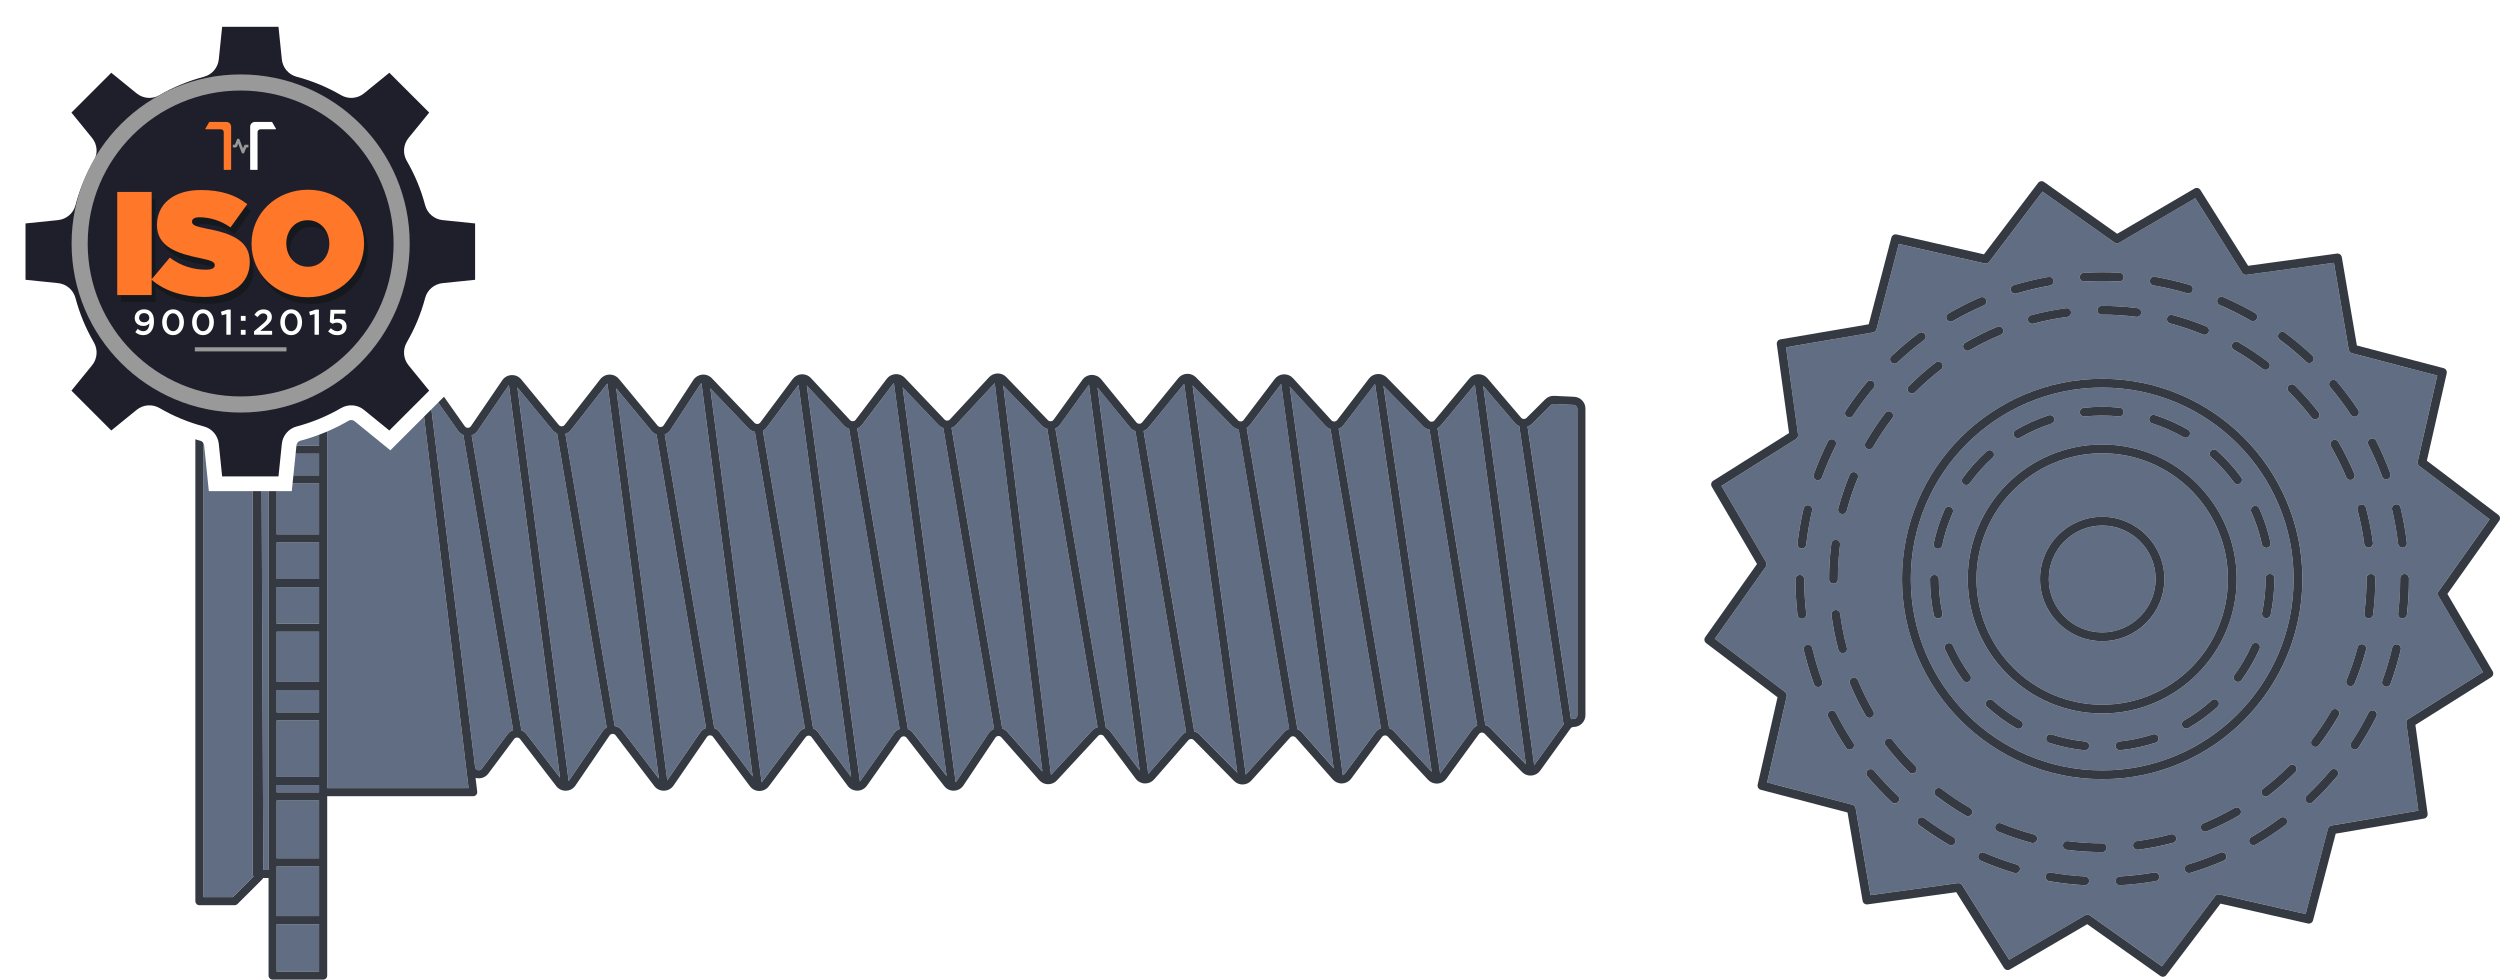
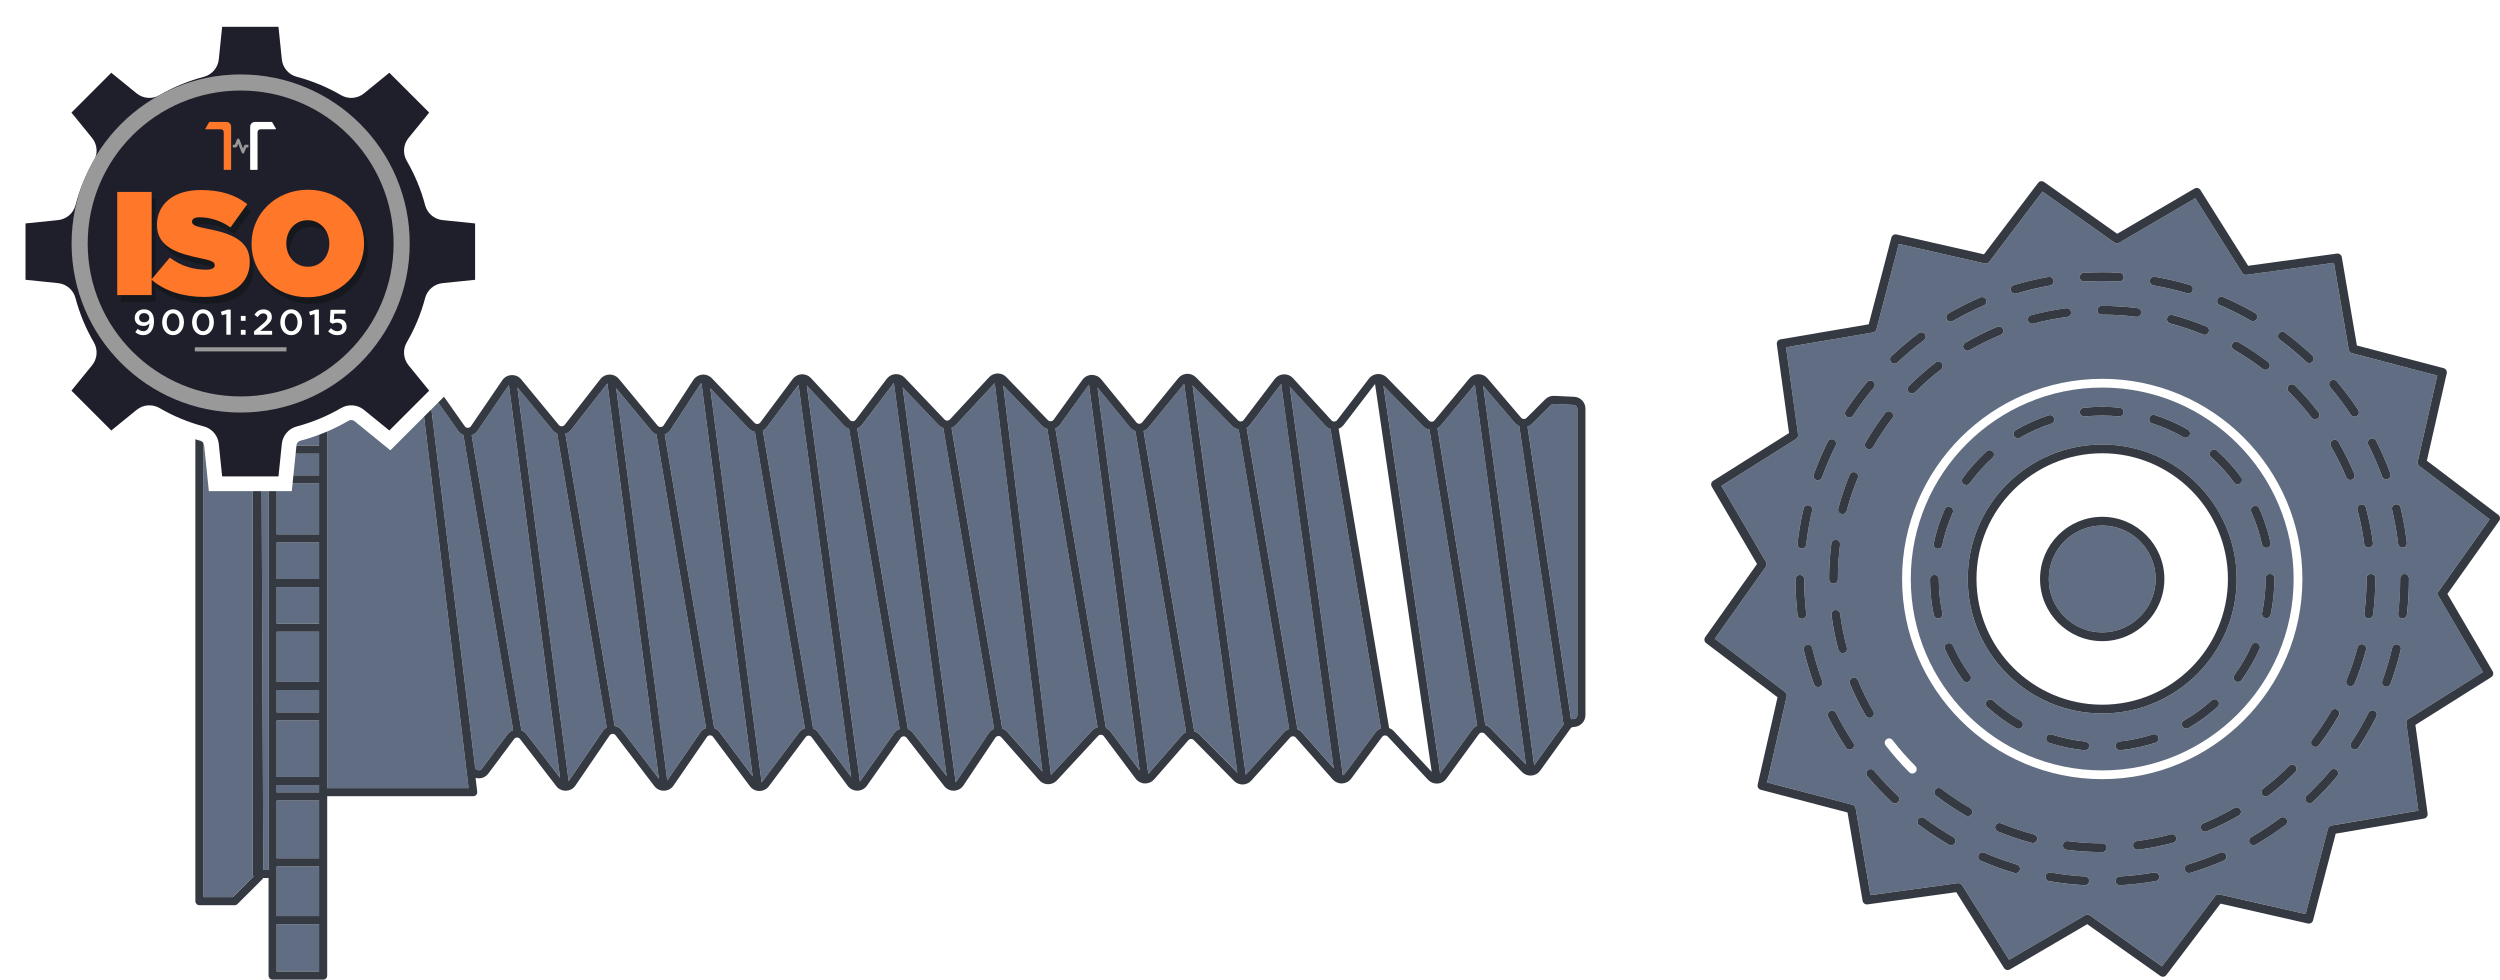
<svg xmlns="http://www.w3.org/2000/svg" width="883" height="346" viewBox="0 0 883 346" fill="none">
  <g clip-path="url(#clip0_14_3641)">
    <path d="M742.5 223.37C752.923 223.37 761.373 214.921 761.373 204.498C761.373 194.075 752.923 185.625 742.5 185.625C732.077 185.625 723.628 194.075 723.628 204.498C723.628 214.921 732.077 223.37 742.5 223.37Z" fill="#606D82" />
-     <path d="M742.5 160.094C718.015 160.094 698.097 180.012 698.097 204.497C698.097 228.982 718.015 248.901 742.5 248.901C766.985 248.901 786.903 228.982 786.903 204.497C786.903 180.012 766.985 160.094 742.5 160.094ZM742.5 226.456C730.39 226.456 720.541 216.603 720.541 204.497C720.541 192.391 730.394 182.538 742.5 182.538C754.606 182.538 764.459 192.391 764.459 204.497C764.459 216.603 754.606 226.456 742.5 226.456Z" fill="#606D82" />
    <path d="M742.5 136.887C705.217 136.887 674.889 167.215 674.889 204.498C674.889 241.781 705.217 272.109 742.5 272.109C779.783 272.109 810.111 241.781 810.111 204.498C810.111 167.215 779.783 136.887 742.5 136.887ZM759.177 147.588C759.436 146.778 760.303 146.325 761.118 146.589C765.152 147.885 769.063 149.614 772.743 151.726C773.483 152.15 773.737 153.092 773.313 153.832C773.026 154.331 772.508 154.605 771.975 154.605C771.716 154.605 771.447 154.539 771.207 154.397C767.715 152.39 764.007 150.75 760.176 149.52C759.365 149.261 758.917 148.389 759.177 147.579V147.588ZM735.974 144.035C740.163 143.588 744.47 143.573 748.673 143.997C749.521 144.082 750.139 144.841 750.054 145.689C749.969 146.537 749.215 147.169 748.362 147.07C744.371 146.669 740.276 146.679 736.299 147.103C736.242 147.108 736.19 147.112 736.134 147.112C735.356 147.112 734.687 146.523 734.602 145.732C734.513 144.883 735.125 144.125 735.974 144.035ZM711.955 151.905C715.621 149.77 719.523 148.017 723.547 146.698C724.363 146.434 725.23 146.872 725.498 147.682C725.762 148.493 725.324 149.365 724.513 149.633C720.692 150.887 716.993 152.545 713.51 154.572C713.265 154.713 712.997 154.779 712.733 154.779C712.2 154.779 711.687 154.506 711.399 154.011C710.971 153.271 711.22 152.329 711.955 151.9V151.905ZM693.22 168.869C695.703 165.438 698.558 162.253 701.702 159.406C702.333 158.836 703.308 158.883 703.883 159.515C704.453 160.146 704.406 161.122 703.775 161.697C700.787 164.397 698.078 167.422 695.722 170.678C695.42 171.098 694.949 171.314 694.468 171.314C694.153 171.314 693.837 171.22 693.564 171.022C692.871 170.523 692.72 169.557 693.22 168.869ZM682.98 191.982C683.847 187.831 685.162 183.759 686.877 179.886C687.221 179.108 688.13 178.75 688.913 179.099C689.69 179.443 690.043 180.357 689.699 181.135C688.069 184.81 686.825 188.674 686 192.614C685.85 193.339 685.209 193.839 684.492 193.839C684.389 193.839 684.28 193.829 684.172 193.806C683.338 193.631 682.805 192.816 682.98 191.977V191.982ZM684.86 218.441C684.752 218.465 684.643 218.474 684.535 218.474C683.823 218.474 683.182 217.98 683.027 217.254C682.146 213.131 681.698 208.88 681.689 204.62C681.689 203.767 682.377 203.075 683.23 203.075C684.082 203.075 684.77 203.763 684.775 204.616C684.785 208.659 685.209 212.692 686.047 216.613C686.227 217.447 685.694 218.267 684.86 218.446V218.441ZM695.51 240.66C695.236 240.857 694.916 240.956 694.6 240.956C694.124 240.956 693.653 240.74 693.351 240.325C690.849 236.894 688.7 233.195 686.971 229.336C686.622 228.559 686.971 227.644 687.749 227.296C688.526 226.947 689.44 227.296 689.789 228.073C691.429 231.739 693.465 235.245 695.844 238.501C696.348 239.189 696.198 240.155 695.51 240.66ZM714.26 256.648C713.972 257.143 713.454 257.421 712.921 257.421C712.657 257.421 712.394 257.355 712.149 257.214C708.482 255.098 705.024 252.586 701.862 249.749C701.226 249.179 701.174 248.204 701.744 247.568C702.314 246.936 703.29 246.88 703.926 247.45C706.923 250.145 710.207 252.53 713.689 254.537C714.429 254.961 714.679 255.908 714.255 256.643L714.26 256.648ZM737.896 263.613C737.816 264.409 737.142 264.998 736.365 264.998C736.313 264.998 736.256 264.998 736.205 264.989C731.978 264.555 727.793 263.674 723.769 262.369C722.958 262.105 722.511 261.238 722.775 260.427C723.039 259.617 723.906 259.174 724.716 259.433C728.533 260.668 732.505 261.506 736.52 261.916C737.368 262.006 737.986 262.76 737.896 263.608V263.613ZM695.005 204.503C695.005 178.317 716.309 157.013 742.495 157.013C768.681 157.013 789.985 178.317 789.985 204.503C789.985 230.688 768.681 251.992 742.495 251.992C716.309 251.992 695.005 230.688 695.005 204.503ZM761.335 262.341C757.311 263.651 753.131 264.536 748.904 264.979C748.847 264.984 748.796 264.989 748.739 264.989C747.962 264.989 747.288 264.4 747.208 263.608C747.118 262.76 747.735 262.001 748.584 261.912C752.594 261.492 756.561 260.649 760.378 259.405C761.184 259.141 762.061 259.584 762.324 260.394C762.588 261.205 762.145 262.077 761.335 262.341ZM783.209 249.679C780.061 252.52 776.607 255.037 772.941 257.157C772.696 257.298 772.432 257.364 772.168 257.364C771.636 257.364 771.117 257.091 770.83 256.596C770.401 255.857 770.656 254.914 771.391 254.485C774.868 252.468 778.148 250.079 781.14 247.384C781.772 246.814 782.747 246.861 783.322 247.497C783.892 248.128 783.84 249.104 783.209 249.679ZM798.071 229.232C796.347 233.101 794.207 236.8 791.71 240.235C791.408 240.65 790.937 240.872 790.461 240.872C790.145 240.872 789.83 240.777 789.556 240.575C788.868 240.075 788.713 239.109 789.217 238.421C791.587 235.16 793.618 231.645 795.254 227.979C795.602 227.201 796.512 226.848 797.294 227.197C798.071 227.545 798.42 228.455 798.076 229.237L798.071 229.232ZM803.307 204.276V204.484C803.307 208.758 802.864 213.013 801.992 217.141C801.837 217.866 801.196 218.366 800.484 218.366C800.376 218.366 800.272 218.357 800.164 218.333C799.33 218.154 798.797 217.339 798.971 216.505C799.801 212.584 800.22 208.55 800.22 204.507V204.281C800.22 203.428 800.913 202.735 801.761 202.735C802.609 202.735 803.307 203.428 803.307 204.281V204.276ZM795.932 178.793C796.71 178.444 797.624 178.793 797.972 179.565C799.716 183.434 801.05 187.496 801.94 191.638C802.119 192.472 801.591 193.292 800.757 193.471C800.649 193.495 800.541 193.504 800.432 193.504C799.721 193.504 799.08 193.009 798.924 192.284C798.081 188.354 796.813 184.499 795.159 180.828C794.811 180.051 795.159 179.137 795.932 178.788V178.793ZM791.243 170.749C790.97 170.951 790.65 171.046 790.334 171.046C789.858 171.046 789.392 170.829 789.09 170.414C786.71 167.172 783.987 164.161 780.985 161.475C780.349 160.91 780.297 159.93 780.867 159.293C781.433 158.662 782.408 158.601 783.049 159.176C786.211 162.003 789.08 165.17 791.583 168.586C792.087 169.274 791.936 170.24 791.248 170.744L791.243 170.749Z" fill="#606D82" />
    <path d="M853.935 163.011L860.843 132.641L830.708 124.757C830.124 124.602 829.681 124.121 829.578 123.523L824.333 92.818L793.477 97.068C792.869 97.148 792.28 96.875 791.96 96.362L775.368 70.001L748.489 85.736C747.966 86.042 747.311 86.013 746.817 85.66L721.403 67.664L702.588 92.488C702.22 92.974 701.607 93.2 701.014 93.063L670.643 86.16L662.76 116.29C662.604 116.874 662.124 117.317 661.525 117.421L630.82 122.665L635.071 153.521C635.151 154.124 634.877 154.718 634.364 155.038L608.008 171.625L623.742 198.504C624.049 199.027 624.02 199.682 623.667 200.177L605.666 225.595L630.49 244.411C630.976 244.778 631.197 245.391 631.065 245.984L624.157 276.355L654.292 284.238C654.876 284.394 655.319 284.875 655.423 285.473L660.667 316.173L691.523 311.923C692.14 311.847 692.72 312.116 693.041 312.63L709.632 338.99L736.511 323.256C736.751 323.114 737.025 323.044 737.288 323.044C737.604 323.044 737.915 323.138 738.179 323.326L763.597 341.327L782.413 316.503C782.78 316.022 783.393 315.796 783.987 315.928L814.357 322.836L822.241 292.702C822.396 292.117 822.877 291.674 823.475 291.571L854.18 286.326L849.93 255.47C849.85 254.867 850.123 254.273 850.637 253.953L876.997 237.361L861.263 210.482C860.956 209.959 860.985 209.304 861.338 208.81L879.339 183.392L854.515 164.576C854.029 164.208 853.808 163.596 853.94 163.002L853.935 163.011ZM846.028 178.147C846.862 177.949 847.691 178.463 847.889 179.292C848.86 183.364 849.6 187.534 850.09 191.695C850.189 192.543 849.586 193.306 848.737 193.405C848.676 193.415 848.615 193.415 848.554 193.415C847.781 193.415 847.116 192.835 847.022 192.053C846.546 188.01 845.83 183.957 844.888 180.004C844.69 179.174 845.203 178.34 846.033 178.142L846.028 178.147ZM837.164 154.996C837.923 154.614 838.851 154.916 839.238 155.679C841.127 159.416 842.814 163.304 844.256 167.234C844.548 168.035 844.138 168.921 843.337 169.213C843.163 169.279 842.984 169.307 842.805 169.307C842.173 169.307 841.584 168.921 841.353 168.294C839.954 164.477 838.314 160.698 836.481 157.069C836.095 156.311 836.401 155.378 837.164 154.996ZM838.96 204.281V204.493C838.96 208.701 838.686 212.933 838.144 217.08C838.041 217.857 837.381 218.423 836.618 218.423C836.552 218.423 836.486 218.423 836.415 218.408C835.572 218.3 834.973 217.523 835.081 216.679C835.605 212.669 835.868 208.569 835.868 204.493V204.281C835.868 203.428 836.561 202.736 837.414 202.736C838.267 202.736 838.96 203.428 838.96 204.281ZM835.642 179.325C836.731 183.373 837.565 187.534 838.116 191.695C838.229 192.538 837.635 193.316 836.787 193.429C836.717 193.438 836.651 193.443 836.58 193.443C835.817 193.443 835.157 192.878 835.053 192.105C834.521 188.076 833.715 184.052 832.659 180.136C832.438 179.311 832.923 178.468 833.748 178.241C834.573 178.015 835.416 178.505 835.642 179.33V179.325ZM823.192 134.526C823.843 133.975 824.818 134.059 825.37 134.71C828.07 137.914 830.61 141.307 832.914 144.794C833.385 145.505 833.187 146.462 832.476 146.933C832.216 147.108 831.92 147.188 831.627 147.188C831.128 147.188 830.638 146.943 830.341 146.495C828.103 143.112 825.633 139.813 823.009 136.698C822.457 136.048 822.542 135.073 823.192 134.521V134.526ZM830.732 169.406C830.539 169.486 830.336 169.524 830.138 169.524C829.535 169.524 828.96 169.166 828.715 168.577C827.151 164.835 825.327 161.155 823.287 157.649C822.858 156.909 823.108 155.967 823.847 155.538C824.587 155.109 825.53 155.359 825.959 156.099C828.065 159.722 829.955 163.525 831.566 167.389C831.896 168.176 831.524 169.081 830.737 169.406H830.732ZM818.64 147.796C818.358 148.012 818.028 148.116 817.698 148.116C817.236 148.116 816.779 147.909 816.473 147.513C813.994 144.299 811.28 141.217 808.401 138.352C807.798 137.749 807.793 136.774 808.401 136.171C809.009 135.567 809.979 135.563 810.583 136.171C813.556 139.13 816.36 142.315 818.918 145.633C819.437 146.307 819.314 147.277 818.64 147.796ZM804.885 117.802C805.394 117.119 806.365 116.978 807.044 117.482C810.403 119.979 813.65 122.698 816.704 125.568C817.326 126.152 817.354 127.128 816.77 127.75C816.468 128.075 816.058 128.235 815.643 128.235C815.262 128.235 814.885 128.098 814.588 127.816C811.624 125.026 808.467 122.387 805.201 119.96C804.518 119.452 804.372 118.486 804.881 117.802H804.885ZM801.37 130.03C801.064 130.426 800.607 130.634 800.145 130.634C799.815 130.634 799.49 130.53 799.207 130.318C795.975 127.844 792.558 125.563 789.043 123.542C788.303 123.118 788.053 122.17 788.477 121.435C788.902 120.696 789.849 120.446 790.584 120.87C794.212 122.962 797.746 125.314 801.083 127.868C801.761 128.386 801.888 129.357 801.37 130.03ZM783.219 105.734C783.553 104.952 784.458 104.589 785.245 104.928C789.095 106.582 792.883 108.481 796.512 110.574C797.252 110.998 797.501 111.945 797.077 112.68C796.79 113.175 796.271 113.453 795.739 113.453C795.475 113.453 795.211 113.387 794.971 113.246C791.446 111.215 787.766 109.367 784.029 107.76C783.247 107.426 782.884 106.516 783.223 105.734H783.219ZM779.26 115.295C780.047 115.62 780.424 116.525 780.099 117.312C779.854 117.906 779.279 118.269 778.671 118.269C778.473 118.269 778.275 118.231 778.082 118.151C774.327 116.601 770.43 115.286 766.504 114.245C765.68 114.028 765.19 113.18 765.406 112.355C765.623 111.53 766.471 111.04 767.296 111.257C771.353 112.331 775.377 113.693 779.26 115.291V115.295ZM759.346 99.019C759.492 98.18 760.294 97.606 761.132 97.761C765.265 98.477 769.388 99.443 773.398 100.636C774.214 100.876 774.68 101.738 774.44 102.553C774.242 103.223 773.624 103.656 772.96 103.656C772.814 103.656 772.668 103.637 772.517 103.59C768.625 102.436 764.619 101.493 760.605 100.8C759.766 100.654 759.2 99.858 759.346 99.015V99.019ZM756.25 110.564C756.152 111.342 755.487 111.912 754.724 111.912C754.658 111.912 754.592 111.912 754.526 111.898C750.568 111.389 746.52 111.13 742.495 111.13H742.335C741.482 111.13 740.79 110.437 740.79 109.589C740.79 108.741 741.482 108.043 742.335 108.043H742.467C742.467 108.043 742.467 108.043 742.472 108.043C746.652 108.043 750.827 108.312 754.917 108.835C755.76 108.943 756.359 109.716 756.25 110.564ZM736.026 96.357C740.201 96.112 744.46 96.102 748.621 96.338C749.474 96.385 750.125 97.115 750.077 97.964C750.03 98.812 749.314 99.453 748.452 99.42C744.413 99.194 740.267 99.198 736.214 99.439C736.181 99.439 736.153 99.439 736.12 99.439C735.309 99.439 734.631 98.807 734.579 97.987C734.527 97.134 735.177 96.404 736.03 96.357H736.026ZM731.478 110.206C731.591 111.05 730.993 111.827 730.149 111.94C726.12 112.473 722.091 113.274 718.176 114.329C718.039 114.367 717.907 114.381 717.775 114.381C717.092 114.381 716.47 113.929 716.286 113.241C716.065 112.416 716.555 111.573 717.375 111.351C721.422 110.263 725.583 109.433 729.744 108.882C730.588 108.774 731.365 109.367 731.478 110.211V110.206ZM711.263 100.735C715.263 99.533 719.387 98.553 723.515 97.822C724.358 97.672 725.154 98.237 725.305 99.076C725.451 99.915 724.895 100.716 724.052 100.866C720.042 101.578 716.036 102.53 712.149 103.699C712.003 103.741 711.852 103.764 711.706 103.764C711.041 103.764 710.429 103.336 710.226 102.667C709.981 101.851 710.443 100.989 711.258 100.744L711.263 100.735ZM705.438 115.418C706.225 115.088 707.13 115.46 707.455 116.247C707.785 117.034 707.413 117.939 706.626 118.264C702.88 119.824 699.199 121.647 695.694 123.683C695.448 123.824 695.185 123.89 694.921 123.89C694.388 123.89 693.87 123.617 693.587 123.122C693.158 122.383 693.408 121.44 694.148 121.011C697.772 118.905 701.574 117.025 705.443 115.408L705.438 115.418ZM688.196 110.739C691.82 108.637 695.599 106.724 699.435 105.065C700.217 104.721 701.127 105.084 701.466 105.866C701.805 106.648 701.447 107.558 700.665 107.897C696.938 109.513 693.267 111.365 689.747 113.41C689.502 113.552 689.238 113.618 688.974 113.618C688.441 113.618 687.923 113.344 687.64 112.85C687.212 112.11 687.461 111.167 688.201 110.739H688.196ZM685.84 128.329C686.359 129.003 686.236 129.974 685.558 130.497C682.344 132.976 679.257 135.69 676.387 138.564C676.086 138.866 675.69 139.017 675.294 139.017C674.898 139.017 674.507 138.866 674.206 138.564C673.603 137.961 673.603 136.986 674.206 136.383C677.17 133.414 680.355 130.61 683.673 128.051C684.351 127.533 685.317 127.66 685.84 128.334V128.329ZM668.056 125.789C671.1 122.91 674.342 120.182 677.693 117.68C678.376 117.166 679.342 117.307 679.851 117.991C680.36 118.674 680.223 119.64 679.54 120.149C676.289 122.58 673.136 125.229 670.181 128.033C669.885 128.315 669.503 128.457 669.121 128.457C668.711 128.457 668.301 128.296 668 127.976C667.415 127.354 667.439 126.379 668.061 125.794L668.056 125.789ZM665.893 145.873C666.412 145.194 667.382 145.067 668.056 145.586C668.735 146.104 668.862 147.075 668.344 147.748C665.87 150.976 663.589 154.393 661.563 157.908C661.275 158.403 660.757 158.681 660.225 158.681C659.961 158.681 659.697 158.615 659.456 158.474C658.717 158.049 658.467 157.102 658.891 156.367C660.983 152.739 663.344 149.209 665.898 145.873H665.893ZM651.903 145.067C654.198 141.575 656.728 138.173 659.419 134.959C659.965 134.304 660.941 134.22 661.591 134.766C662.246 135.313 662.331 136.288 661.784 136.939C659.169 140.063 656.709 143.366 654.48 146.759C654.183 147.211 653.693 147.456 653.189 147.456C652.897 147.456 652.605 147.376 652.341 147.202C651.629 146.735 651.431 145.779 651.898 145.063L651.903 145.067ZM649.269 179.646C650.348 175.588 651.71 171.564 653.312 167.686C653.637 166.899 654.542 166.522 655.329 166.847C656.115 167.172 656.492 168.077 656.167 168.864C654.617 172.62 653.302 176.512 652.256 180.437C652.072 181.13 651.45 181.582 650.767 181.582C650.635 181.582 650.503 181.568 650.371 181.531C649.547 181.314 649.057 180.466 649.278 179.641L649.269 179.646ZM651.215 230.656C651.083 230.693 650.946 230.707 650.814 230.707C650.131 230.707 649.509 230.255 649.325 229.562C648.241 225.519 647.412 221.358 646.861 217.188C646.748 216.344 647.346 215.567 648.189 215.459C649.033 215.35 649.81 215.944 649.919 216.787C650.451 220.821 651.252 224.85 652.299 228.761C652.52 229.586 652.03 230.429 651.21 230.651L651.215 230.656ZM649.895 192.42C649.382 196.393 649.122 200.46 649.122 204.503V204.611C649.122 205.464 648.43 206.157 647.582 206.157C646.733 206.157 646.036 205.464 646.036 204.611V204.55C646.036 200.332 646.305 196.134 646.837 192.029C646.945 191.186 647.723 190.583 648.566 190.696C649.41 190.804 650.008 191.577 649.9 192.425L649.895 192.42ZM640.622 167.559C642.049 163.624 643.727 159.727 645.607 155.985C645.989 155.222 646.917 154.916 647.681 155.297C648.444 155.679 648.75 156.607 648.369 157.371C646.545 161.009 644.914 164.793 643.529 168.614C643.303 169.241 642.709 169.632 642.078 169.632C641.903 169.632 641.724 169.604 641.55 169.538C640.749 169.246 640.334 168.36 640.626 167.559H640.622ZM634.868 192.048C635.344 187.878 636.07 183.703 637.026 179.641C637.219 178.812 638.044 178.293 638.883 178.491C639.712 178.684 640.226 179.518 640.033 180.348C639.104 184.292 638.397 188.349 637.936 192.402C637.846 193.189 637.177 193.768 636.404 193.768C636.348 193.768 636.286 193.768 636.225 193.759C635.377 193.665 634.769 192.896 634.868 192.048ZM636.428 218.555C635.655 218.555 634.991 217.975 634.896 217.188C634.411 213.041 634.166 208.814 634.161 204.616C634.161 203.763 634.849 203.07 635.702 203.07C636.555 203.07 637.243 203.763 637.248 204.611C637.248 208.687 637.493 212.796 637.964 216.825C638.063 217.673 637.455 218.437 636.612 218.536C636.55 218.54 636.489 218.545 636.432 218.545L636.428 218.555ZM642.681 242.582C642.507 242.643 642.327 242.676 642.153 242.676C641.522 242.676 640.933 242.29 640.702 241.663C639.264 237.729 638.049 233.671 637.083 229.595C636.885 228.766 637.398 227.932 638.228 227.739C639.057 227.541 639.891 228.054 640.084 228.884C641.022 232.842 642.205 236.781 643.6 240.603C643.892 241.404 643.482 242.29 642.681 242.582ZM654.16 264.551C653.901 264.725 653.604 264.805 653.312 264.805C652.812 264.805 652.317 264.56 652.021 264.112C649.712 260.616 647.586 256.95 645.706 253.222C645.324 252.459 645.631 251.531 646.389 251.149C647.148 250.767 648.076 251.074 648.463 251.832C650.291 255.456 652.355 259.018 654.598 262.416C655.069 263.128 654.871 264.084 654.16 264.555V264.551ZM653.392 241.513C653.062 240.726 653.439 239.821 654.226 239.496C655.018 239.171 655.918 239.543 656.243 240.33C657.802 244.076 659.621 247.752 661.657 251.267C662.086 252.007 661.831 252.949 661.096 253.378C660.851 253.519 660.587 253.585 660.323 253.585C659.791 253.585 659.273 253.312 658.985 252.817C656.884 249.189 654.999 245.391 653.392 241.522V241.513ZM670.389 283.291C670.087 283.612 669.677 283.777 669.267 283.777C668.886 283.777 668.509 283.635 668.207 283.357C665.158 280.483 662.251 277.406 659.555 274.206C659.004 273.556 659.089 272.58 659.744 272.029C660.394 271.478 661.37 271.562 661.921 272.217C664.536 275.328 667.364 278.32 670.328 281.109C670.95 281.694 670.978 282.669 670.394 283.291H670.389ZM676.519 272.755C676.218 273.056 675.822 273.207 675.426 273.207C675.03 273.207 674.639 273.056 674.338 272.755C671.374 269.791 668.57 266.605 666.011 263.283C665.493 262.609 665.615 261.639 666.294 261.12C666.968 260.602 667.938 260.724 668.457 261.403C670.935 264.621 673.65 267.708 676.519 270.573C677.123 271.176 677.123 272.151 676.519 272.755ZM690.491 297.814C690.204 298.309 689.685 298.587 689.153 298.587C688.889 298.587 688.625 298.521 688.38 298.38C684.761 296.288 681.218 293.96 677.858 291.453C677.174 290.944 677.033 289.978 677.542 289.295C678.051 288.611 679.022 288.47 679.7 288.979C682.97 291.41 686.41 293.677 689.926 295.708C690.666 296.132 690.915 297.079 690.491 297.814ZM696.424 287.523C696.136 288.018 695.618 288.296 695.086 288.296C694.822 288.296 694.558 288.23 694.313 288.088C690.68 285.991 687.15 283.63 683.823 281.076C683.145 280.558 683.018 279.587 683.541 278.914C684.059 278.235 685.03 278.108 685.704 278.631C688.927 281.105 692.343 283.39 695.858 285.416C696.598 285.841 696.848 286.788 696.424 287.523ZM713.412 307.3C713.214 307.969 712.596 308.403 711.932 308.403C711.786 308.403 711.635 308.384 711.489 308.337C707.474 307.14 703.492 305.693 699.642 304.034C698.86 303.695 698.497 302.79 698.837 302.003C699.176 301.221 700.081 300.858 700.868 301.198C704.604 302.809 708.473 304.214 712.375 305.377C713.19 305.622 713.657 306.48 713.412 307.3ZM719.486 296.622C719.302 297.315 718.68 297.767 717.997 297.767C717.865 297.767 717.733 297.753 717.596 297.715C713.543 296.636 709.524 295.274 705.641 293.668C704.854 293.342 704.477 292.438 704.807 291.651C705.132 290.864 706.032 290.487 706.824 290.817C710.584 292.372 714.476 293.691 718.397 294.733C719.222 294.949 719.712 295.797 719.49 296.622H719.486ZM736.355 312.667C736.327 312.667 736.299 312.667 736.266 312.667C732.072 312.427 727.864 311.946 723.755 311.225C722.916 311.079 722.351 310.278 722.501 309.439C722.648 308.596 723.458 308.035 724.287 308.186C728.279 308.883 732.369 309.355 736.44 309.585C737.293 309.633 737.943 310.363 737.896 311.216C737.849 312.036 737.171 312.672 736.355 312.672V312.667ZM742.561 300.962H742.505C738.316 300.962 734.098 300.689 729.975 300.156C729.132 300.048 728.533 299.275 728.641 298.427C728.75 297.583 729.513 296.985 730.371 297.093C734.367 297.612 738.448 297.876 742.505 297.876C743.358 297.876 744.074 298.568 744.074 299.421C744.074 300.274 743.41 300.967 742.557 300.967L742.561 300.962ZM761.373 311.202C757.254 311.923 753.046 312.413 748.862 312.653C748.833 312.653 748.8 312.653 748.772 312.653C747.962 312.653 747.278 312.017 747.231 311.197C747.184 310.349 747.834 309.618 748.683 309.567C752.749 309.331 756.835 308.855 760.835 308.153C761.679 308.002 762.475 308.568 762.621 309.406C762.767 310.245 762.207 311.046 761.368 311.192L761.373 311.202ZM767.522 297.687C763.474 298.771 759.313 299.596 755.148 300.142C755.082 300.152 755.011 300.156 754.945 300.156C754.182 300.156 753.517 299.591 753.418 298.813C753.31 297.97 753.904 297.192 754.747 297.084C758.776 296.556 762.805 295.755 766.721 294.709C767.541 294.497 768.389 294.978 768.611 295.802C768.832 296.627 768.342 297.47 767.517 297.692L767.522 297.687ZM785.466 303.987C781.626 305.651 777.644 307.097 773.634 308.299C773.488 308.341 773.337 308.365 773.191 308.365C772.527 308.365 771.914 307.931 771.711 307.262C771.466 306.447 771.928 305.585 772.748 305.34C776.645 304.171 780.509 302.762 784.246 301.151C785.028 300.811 785.938 301.174 786.277 301.956C786.616 302.739 786.253 303.648 785.471 303.987H785.466ZM790.768 288.036C787.139 290.138 783.336 292.018 779.468 293.625C779.274 293.705 779.072 293.743 778.879 293.743C778.271 293.743 777.701 293.385 777.451 292.791C777.126 292.004 777.498 291.099 778.285 290.774C782.031 289.219 785.711 287.4 789.222 285.365C789.962 284.936 790.904 285.19 791.333 285.925C791.762 286.665 791.507 287.608 790.772 288.036H790.768ZM807.223 291.392C803.868 293.894 800.329 296.226 796.71 298.323C796.465 298.465 796.201 298.531 795.937 298.531C795.404 298.531 794.886 298.253 794.599 297.762C794.17 297.023 794.424 296.08 795.159 295.651C798.675 293.616 802.11 291.349 805.371 288.918C806.054 288.409 807.02 288.545 807.529 289.233C808.038 289.917 807.897 290.883 807.213 291.392H807.223ZM810.724 272.698C807.755 275.667 804.565 278.471 801.243 281.02C800.96 281.237 800.63 281.34 800.305 281.34C799.843 281.34 799.382 281.133 799.08 280.737C798.562 280.059 798.689 279.093 799.363 278.574C802.576 276.105 805.663 273.396 808.542 270.516C809.145 269.913 810.121 269.913 810.724 270.516C811.327 271.12 811.327 272.095 810.724 272.698ZM742.51 275.196C703.525 275.196 671.812 243.482 671.812 204.498C671.812 165.514 703.525 133.8 742.51 133.8C781.494 133.8 813.207 165.514 813.207 204.498C813.207 243.482 781.494 275.196 742.51 275.196ZM825.511 274.131C822.82 277.335 819.913 280.417 816.869 283.291C816.572 283.574 816.19 283.711 815.808 283.711C815.398 283.711 814.988 283.55 814.687 283.225C814.103 282.603 814.131 281.628 814.748 281.043C817.707 278.249 820.535 275.252 823.145 272.142C823.692 271.492 824.667 271.402 825.322 271.954C825.973 272.5 826.062 273.476 825.511 274.131ZM826.067 252.732C823.965 256.361 821.604 259.89 819.05 263.217C818.744 263.613 818.287 263.82 817.825 263.82C817.495 263.82 817.166 263.717 816.888 263.5C816.209 262.981 816.086 262.011 816.605 261.337C819.079 258.114 821.364 254.702 823.4 251.187C823.829 250.447 824.771 250.197 825.511 250.621C826.251 251.05 826.5 251.993 826.076 252.732H826.067ZM828.805 240.236C830.36 236.48 831.679 232.588 832.73 228.667C832.947 227.842 833.8 227.357 834.62 227.574C835.444 227.795 835.934 228.639 835.713 229.463C834.629 233.516 833.267 237.54 831.656 241.418C831.411 242.012 830.836 242.37 830.228 242.37C830.03 242.37 829.832 242.332 829.639 242.252C828.852 241.927 828.475 241.022 828.805 240.236ZM839.351 253.123C837.471 256.86 835.35 260.531 833.041 264.028C832.744 264.48 832.254 264.72 831.75 264.72C831.458 264.72 831.161 264.64 830.902 264.466C830.19 263.995 829.992 263.038 830.463 262.326C832.702 258.929 834.766 255.362 836.594 251.733C836.976 250.97 837.909 250.664 838.667 251.05C839.431 251.432 839.737 252.36 839.351 253.123ZM847.955 229.477C846.994 233.554 845.778 237.616 844.346 241.555C844.12 242.182 843.526 242.573 842.894 242.573C842.72 242.573 842.541 242.545 842.367 242.479C841.565 242.186 841.151 241.3 841.443 240.499C842.833 236.673 844.016 232.729 844.949 228.771C845.147 227.941 845.971 227.428 846.805 227.621C847.635 227.819 848.148 228.648 847.955 229.477ZM850.849 204.498C850.849 208.697 850.604 212.928 850.128 217.07C850.038 217.857 849.369 218.437 848.596 218.437C848.535 218.437 848.478 218.437 848.417 218.427C847.569 218.328 846.961 217.565 847.06 216.717C847.526 212.693 847.762 208.583 847.762 204.498V204.272C847.762 203.419 848.455 202.726 849.308 202.726C850.161 202.726 850.853 203.419 850.853 204.272V204.498H850.849Z" fill="#606D82" />
    <path d="M882.387 181.841L857.168 162.724L864.184 131.868C864.368 131.053 863.878 130.243 863.067 130.03L832.452 122.024L827.127 90.829C826.986 90.009 826.218 89.458 825.393 89.562L794.042 93.878L777.187 67.099C776.744 66.392 775.82 66.17 775.099 66.59L747.787 82.573L721.969 64.281C721.29 63.8 720.348 63.941 719.848 64.606L700.731 89.826L669.875 82.809C669.06 82.625 668.249 83.115 668.037 83.926L660.031 114.541L628.836 119.866C628.016 120.008 627.455 120.771 627.569 121.6L631.885 152.951L605.101 169.806C604.394 170.249 604.172 171.173 604.592 171.894L620.576 199.206L602.283 225.029C601.802 225.708 601.948 226.65 602.608 227.15L627.828 246.267L620.811 277.123C620.627 277.938 621.118 278.749 621.928 278.961L652.543 286.971L657.868 318.166C658.01 318.986 658.782 319.542 659.602 319.434L690.953 315.118L707.813 341.897C708.256 342.604 709.18 342.826 709.901 342.406L737.213 326.422L763.036 344.71C763.305 344.904 763.62 344.993 763.927 344.993C764.393 344.993 764.855 344.781 765.156 344.381L784.274 319.161L815.13 326.177C815.945 326.361 816.755 325.871 816.967 325.06L824.974 294.445L856.169 289.12C856.988 288.979 857.549 288.215 857.436 287.386L853.12 256.036L879.899 239.175C880.606 238.732 880.828 237.809 880.408 237.088L864.424 209.776L882.713 183.953C883.193 183.274 883.047 182.332 882.387 181.832V181.841ZM861.328 208.814C860.98 209.309 860.951 209.964 861.253 210.487L876.987 237.366L850.627 253.958C850.113 254.278 849.835 254.876 849.92 255.475L854.171 286.331L823.466 291.575C822.867 291.679 822.387 292.122 822.231 292.706L814.347 322.841L783.977 315.933C783.383 315.796 782.771 316.022 782.403 316.508L763.587 341.332L738.169 323.331C737.901 323.143 737.59 323.048 737.279 323.048C737.01 323.048 736.742 323.119 736.501 323.26L709.623 338.994L693.031 312.634C692.711 312.121 692.126 311.852 691.514 311.927L660.658 316.178L655.413 285.478C655.309 284.879 654.867 284.399 654.282 284.243L624.147 276.359L631.056 245.989C631.192 245.395 630.966 244.783 630.481 244.415L605.666 225.595L623.667 200.177C624.016 199.682 624.044 199.027 623.742 198.504L608.008 171.625L634.368 155.034C634.882 154.713 635.16 154.115 635.075 153.516L630.825 122.661L661.53 117.416C662.128 117.312 662.609 116.869 662.764 116.285L670.648 86.155L701.018 93.058C701.612 93.195 702.225 92.969 702.592 92.483L721.403 67.664L746.821 85.665C747.316 86.013 747.971 86.042 748.494 85.74L775.373 70.006L791.964 96.366C792.285 96.88 792.874 97.153 793.482 97.073L824.337 92.823L829.582 123.528C829.686 124.126 830.129 124.607 830.713 124.762L860.848 132.646L853.94 163.016C853.803 163.61 854.029 164.222 854.515 164.59L879.339 183.406L861.338 208.824L861.328 208.814Z" fill="#343942" />
    <path d="M652.35 147.202C652.609 147.372 652.906 147.456 653.198 147.456C653.698 147.456 654.193 147.211 654.49 146.759C656.718 143.366 659.178 140.063 661.794 136.939C662.34 136.284 662.255 135.313 661.6 134.766C660.95 134.22 659.975 134.304 659.428 134.959C656.733 138.173 654.207 141.575 651.912 145.067C651.446 145.779 651.639 146.735 652.355 147.207L652.35 147.202Z" fill="#343942" />
    <path d="M760.831 308.159C756.83 308.862 752.745 309.338 748.678 309.573C747.825 309.62 747.175 310.351 747.227 311.204C747.274 312.023 747.952 312.66 748.767 312.66C748.796 312.66 748.829 312.66 748.857 312.66C753.041 312.419 757.249 311.929 761.368 311.208C762.207 311.062 762.767 310.261 762.621 309.422C762.475 308.584 761.679 308.018 760.835 308.169L760.831 308.159Z" fill="#343942" />
    <path d="M784.232 301.151C780.5 302.762 776.631 304.176 772.734 305.34C771.919 305.585 771.452 306.443 771.697 307.262C771.895 307.932 772.512 308.365 773.177 308.365C773.323 308.365 773.474 308.346 773.62 308.299C777.63 307.098 781.612 305.646 785.452 303.987C786.234 303.648 786.592 302.739 786.258 301.957C785.919 301.174 785.009 300.811 784.227 301.151H784.232Z" fill="#343942" />
    <path d="M688.974 113.609C689.238 113.609 689.501 113.543 689.746 113.401C693.267 111.361 696.937 109.504 700.665 107.888C701.447 107.549 701.805 106.639 701.466 105.857C701.127 105.075 700.217 104.712 699.435 105.056C695.599 106.719 691.82 108.628 688.196 110.729C687.456 111.158 687.207 112.101 687.635 112.84C687.923 113.335 688.441 113.609 688.969 113.609H688.974Z" fill="#343942" />
    <path d="M711.71 103.75C711.856 103.75 712.007 103.732 712.153 103.684C716.041 102.516 720.046 101.564 724.056 100.852C724.895 100.706 725.456 99.905 725.31 99.062C725.159 98.223 724.363 97.662 723.519 97.808C719.391 98.539 715.268 99.519 711.267 100.72C710.452 100.965 709.99 101.828 710.235 102.643C710.438 103.312 711.051 103.741 711.715 103.741L711.71 103.75Z" fill="#343942" />
    <path d="M669.121 128.453C669.503 128.453 669.884 128.312 670.181 128.029C673.141 125.23 676.288 122.577 679.54 120.146C680.223 119.637 680.364 118.666 679.851 117.987C679.342 117.304 678.371 117.163 677.693 117.676C674.342 120.179 671.105 122.907 668.056 125.786C667.439 126.371 667.411 127.351 667.995 127.968C668.296 128.288 668.706 128.449 669.116 128.449L669.121 128.453Z" fill="#343942" />
    <path d="M637.964 216.825C637.493 212.796 637.252 208.687 637.248 204.611C637.248 203.758 636.555 203.07 635.702 203.07C634.849 203.07 634.156 203.763 634.161 204.616C634.161 208.81 634.411 213.041 634.896 217.188C634.991 217.975 635.655 218.555 636.428 218.555C636.489 218.555 636.55 218.555 636.607 218.545C637.455 218.446 638.058 217.678 637.959 216.835L637.964 216.825Z" fill="#343942" />
    <path d="M689.926 295.699C686.41 293.668 682.97 291.401 679.7 288.97C679.017 288.461 678.051 288.602 677.542 289.285C677.033 289.969 677.174 290.935 677.858 291.444C681.222 293.946 684.761 296.278 688.38 298.371C688.625 298.512 688.889 298.578 689.153 298.578C689.685 298.578 690.204 298.3 690.491 297.805C690.915 297.065 690.665 296.123 689.926 295.699Z" fill="#343942" />
    <path d="M636.23 193.751C636.291 193.756 636.348 193.761 636.409 193.761C637.182 193.761 637.851 193.181 637.94 192.394C638.402 188.342 639.109 184.284 640.037 180.34C640.23 179.511 639.717 178.677 638.887 178.484C638.049 178.286 637.224 178.804 637.031 179.633C636.074 183.695 635.349 187.87 634.873 192.041C634.778 192.889 635.386 193.652 636.23 193.751Z" fill="#343942" />
    <path d="M736.435 309.576C732.364 309.345 728.274 308.874 724.282 308.177C723.453 308.026 722.643 308.591 722.497 309.43C722.35 310.269 722.911 311.07 723.75 311.216C727.859 311.932 732.067 312.418 736.261 312.658C736.289 312.658 736.322 312.658 736.35 312.658C737.166 312.658 737.844 312.022 737.891 311.202C737.939 310.349 737.288 309.623 736.435 309.572V309.576Z" fill="#343942" />
    <path d="M648.467 251.824C648.081 251.065 647.153 250.759 646.394 251.141C645.635 251.523 645.329 252.456 645.711 253.214C647.591 256.946 649.716 260.608 652.025 264.104C652.322 264.557 652.812 264.797 653.316 264.797C653.608 264.797 653.905 264.717 654.164 264.542C654.876 264.071 655.074 263.115 654.603 262.403C652.36 259.006 650.296 255.448 648.467 251.819V251.824Z" fill="#343942" />
    <path d="M640.089 228.875C639.891 228.046 639.062 227.532 638.232 227.73C637.403 227.928 636.889 228.757 637.087 229.587C638.053 233.663 639.274 237.72 640.706 241.655C640.937 242.281 641.526 242.668 642.158 242.668C642.332 242.668 642.511 242.639 642.685 242.573C643.487 242.281 643.897 241.395 643.604 240.594C642.21 236.777 641.027 232.833 640.089 228.875Z" fill="#343942" />
    <path d="M661.921 272.207C661.374 271.557 660.399 271.467 659.744 272.019C659.093 272.565 659.009 273.541 659.555 274.196C662.246 277.395 665.158 280.477 668.207 283.347C668.504 283.63 668.885 283.766 669.267 283.766C669.677 283.766 670.087 283.601 670.389 283.281C670.973 282.659 670.945 281.683 670.323 281.099C667.359 278.309 664.531 275.317 661.916 272.207H661.921Z" fill="#343942" />
    <path d="M736.12 99.434C736.148 99.434 736.181 99.434 736.214 99.434C740.271 99.194 744.413 99.189 748.452 99.415C749.314 99.453 750.03 98.812 750.077 97.959C750.125 97.106 749.474 96.38 748.621 96.333C744.46 96.102 740.201 96.107 736.026 96.352C735.177 96.404 734.527 97.134 734.574 97.983C734.621 98.802 735.305 99.434 736.115 99.434H736.12Z" fill="#343942" />
    <path d="M712.37 305.371C708.473 304.208 704.6 302.803 700.863 301.192C700.081 300.857 699.171 301.215 698.832 301.997C698.497 302.78 698.855 303.689 699.638 304.028C703.483 305.687 707.469 307.134 711.484 308.331C711.63 308.373 711.781 308.397 711.927 308.397C712.592 308.397 713.204 307.963 713.407 307.294C713.652 306.479 713.185 305.616 712.37 305.371Z" fill="#343942" />
    <path d="M641.55 169.53C641.724 169.591 641.903 169.624 642.078 169.624C642.709 169.624 643.303 169.233 643.529 168.606C644.914 164.784 646.545 161 648.368 157.363C648.75 156.599 648.444 155.671 647.68 155.289C646.922 154.907 645.993 155.214 645.607 155.977C643.727 159.723 642.049 163.616 640.621 167.55C640.329 168.351 640.744 169.237 641.545 169.53H641.55Z" fill="#343942" />
    <path d="M805.371 288.919C802.11 291.35 798.675 293.617 795.159 295.653C794.419 296.081 794.17 297.024 794.599 297.764C794.886 298.258 795.404 298.532 795.937 298.532C796.201 298.532 796.465 298.466 796.71 298.324C800.329 296.232 803.863 293.9 807.223 291.393C807.906 290.884 808.047 289.918 807.538 289.235C807.029 288.551 806.059 288.41 805.38 288.919H805.371Z" fill="#343942" />
    <path d="M841.358 168.295C841.589 168.922 842.178 169.308 842.809 169.308C842.988 169.308 843.163 169.28 843.342 169.214C844.143 168.922 844.553 168.036 844.261 167.235C842.819 163.3 841.132 159.412 839.242 155.68C838.856 154.917 837.927 154.615 837.169 154.997C836.41 155.384 836.104 156.312 836.486 157.071C838.319 160.699 839.958 164.473 841.358 168.295Z" fill="#343942" />
    <path d="M847.022 192.056C847.112 192.843 847.781 193.418 848.554 193.418C848.615 193.418 848.676 193.418 848.737 193.409C849.586 193.31 850.189 192.541 850.09 191.698C849.6 187.537 848.86 183.367 847.889 179.295C847.691 178.466 846.862 177.957 846.028 178.15C845.198 178.348 844.685 179.182 844.883 180.012C845.825 183.965 846.546 188.018 847.017 192.061L847.022 192.056Z" fill="#343942" />
    <path d="M823.136 272.143C820.521 275.253 817.698 278.25 814.739 281.044C814.121 281.628 814.093 282.609 814.677 283.226C814.979 283.546 815.389 283.711 815.799 283.711C816.181 283.711 816.562 283.57 816.859 283.292C819.903 280.417 822.811 277.336 825.501 274.131C826.048 273.476 825.963 272.506 825.313 271.954C824.658 271.408 823.687 271.492 823.136 272.143Z" fill="#343942" />
    <path d="M846.796 227.617C845.962 227.419 845.133 227.932 844.939 228.766C844.006 232.725 842.824 236.669 841.433 240.495C841.141 241.296 841.556 242.182 842.357 242.474C842.531 242.54 842.71 242.569 842.885 242.569C843.516 242.569 844.11 242.177 844.336 241.551C845.769 237.611 846.984 233.549 847.946 229.473C848.144 228.644 847.625 227.81 846.796 227.617Z" fill="#343942" />
    <path d="M849.293 202.727C848.441 202.727 847.748 203.419 847.748 204.272V204.498C847.748 208.584 847.512 212.693 847.046 216.717C846.947 217.565 847.555 218.329 848.403 218.428C848.464 218.432 848.521 218.437 848.582 218.437C849.355 218.437 850.024 217.858 850.113 217.071C850.594 212.929 850.834 208.697 850.834 204.498V204.272C850.834 203.419 850.142 202.727 849.289 202.727H849.293Z" fill="#343942" />
    <path d="M805.206 119.962C808.467 122.388 811.628 125.032 814.592 127.817C814.889 128.1 815.271 128.236 815.648 128.236C816.058 128.236 816.468 128.071 816.774 127.751C817.359 127.129 817.33 126.153 816.708 125.569C813.659 122.699 810.408 119.98 807.048 117.483C806.365 116.979 805.399 117.115 804.89 117.803C804.381 118.487 804.522 119.453 805.21 119.962H805.206Z" fill="#343942" />
    <path d="M838.653 251.047C837.894 250.665 836.966 250.972 836.58 251.73C834.751 255.359 832.692 258.926 830.449 262.323C829.983 263.035 830.176 263.992 830.887 264.463C831.147 264.632 831.443 264.717 831.736 264.717C832.235 264.717 832.73 264.472 833.027 264.025C835.331 260.523 837.456 256.857 839.336 253.12C839.718 252.362 839.412 251.429 838.653 251.047Z" fill="#343942" />
    <path d="M830.336 146.494C830.633 146.941 831.123 147.186 831.623 147.186C831.915 147.186 832.212 147.106 832.471 146.932C833.182 146.461 833.376 145.504 832.909 144.792C830.605 141.305 828.065 137.917 825.365 134.708C824.818 134.058 823.843 133.973 823.188 134.524C822.537 135.071 822.453 136.047 823.004 136.702C825.629 139.816 828.093 143.11 830.336 146.498V146.494Z" fill="#343942" />
    <path d="M784.029 107.756C787.766 109.362 791.451 111.21 794.971 113.241C795.216 113.382 795.48 113.448 795.739 113.448C796.271 113.448 796.79 113.17 797.077 112.675C797.501 111.935 797.247 110.993 796.512 110.569C792.883 108.476 789.095 106.577 785.245 104.923C784.458 104.584 783.553 104.952 783.219 105.729C782.884 106.511 783.242 107.421 784.024 107.756H784.029Z" fill="#343942" />
    <path d="M760.609 100.799C764.619 101.497 768.629 102.434 772.522 103.589C772.668 103.631 772.819 103.655 772.965 103.655C773.629 103.655 774.242 103.221 774.444 102.552C774.689 101.732 774.223 100.875 773.403 100.634C769.393 99.442 765.27 98.476 761.137 97.76C760.303 97.604 759.497 98.179 759.351 99.018C759.205 99.857 759.77 100.658 760.609 100.804V100.799Z" fill="#343942" />
    <path d="M835.873 204.28V204.492C835.873 208.568 835.609 212.668 835.086 216.678C834.978 217.521 835.571 218.299 836.42 218.407C836.486 218.417 836.556 218.421 836.622 218.421C837.386 218.421 838.05 217.856 838.149 217.078C838.691 212.936 838.964 208.7 838.964 204.492V204.28C838.964 203.427 838.271 202.734 837.419 202.734C836.566 202.734 835.873 203.427 835.873 204.28Z" fill="#343942" />
    <path d="M674.21 138.555C674.512 138.857 674.908 139.008 675.299 139.008C675.69 139.008 676.091 138.857 676.392 138.555C679.262 135.681 682.344 132.967 685.562 130.488C686.236 129.97 686.363 128.999 685.845 128.32C685.322 127.646 684.356 127.519 683.677 128.038C680.355 130.596 677.17 133.4 674.21 136.369C673.607 136.972 673.607 137.947 674.21 138.551V138.555Z" fill="#343942" />
    <path d="M832.659 180.13C833.715 184.046 834.521 188.075 835.053 192.099C835.157 192.877 835.821 193.437 836.58 193.437C836.646 193.437 836.717 193.437 836.787 193.423C837.631 193.31 838.224 192.533 838.116 191.689C837.565 187.528 836.731 183.367 835.642 179.319C835.421 178.495 834.572 178.005 833.748 178.231C832.923 178.452 832.438 179.301 832.659 180.125V180.13Z" fill="#343942" />
    <path d="M716.291 113.232C716.474 113.92 717.096 114.372 717.78 114.372C717.912 114.372 718.048 114.353 718.18 114.32C722.096 113.265 726.125 112.464 730.154 111.931C730.997 111.818 731.596 111.045 731.483 110.197C731.37 109.349 730.597 108.76 729.749 108.868C725.588 109.42 721.427 110.249 717.379 111.338C716.555 111.559 716.069 112.407 716.291 113.227V113.232Z" fill="#343942" />
    <path d="M765.411 112.352C765.194 113.176 765.684 114.02 766.509 114.241C770.434 115.283 774.331 116.597 778.087 118.148C778.28 118.228 778.478 118.265 778.676 118.265C779.284 118.265 779.859 117.907 780.104 117.309C780.429 116.522 780.052 115.617 779.265 115.292C775.382 113.69 771.358 112.333 767.301 111.258C766.476 111.042 765.632 111.532 765.411 112.356V112.352Z" fill="#343942" />
    <path d="M693.587 123.122C693.875 123.616 694.393 123.89 694.921 123.89C695.185 123.89 695.448 123.824 695.693 123.682C699.204 121.647 702.88 119.823 706.626 118.263C707.413 117.933 707.785 117.033 707.455 116.246C707.125 115.46 706.221 115.087 705.438 115.417C701.57 117.029 697.767 118.914 694.143 121.02C693.403 121.449 693.154 122.391 693.582 123.131L693.587 123.122Z" fill="#343942" />
    <path d="M646.842 192.02C646.309 196.124 646.041 200.323 646.041 204.54V204.602C646.041 205.455 646.733 206.147 647.586 206.147C648.439 206.147 649.132 205.455 649.132 204.602V204.493C649.132 200.45 649.391 196.388 649.905 192.411C650.013 191.568 649.419 190.79 648.571 190.682C647.728 190.569 646.95 191.167 646.842 192.015V192.02Z" fill="#343942" />
    <path d="M650.366 181.531C650.498 181.568 650.635 181.582 650.762 181.582C651.446 181.582 652.068 181.125 652.251 180.437C653.297 176.512 654.612 172.615 656.162 168.864C656.488 168.077 656.111 167.172 655.324 166.847C654.537 166.522 653.632 166.899 653.307 167.686C651.705 171.564 650.343 175.589 649.264 179.646C649.047 180.47 649.532 181.314 650.357 181.535L650.366 181.531Z" fill="#343942" />
    <path d="M808.401 136.169C807.797 136.773 807.802 137.748 808.401 138.351C811.28 141.216 813.994 144.303 816.473 147.512C816.774 147.908 817.231 148.115 817.698 148.115C818.028 148.115 818.358 148.011 818.64 147.794C819.314 147.276 819.441 146.305 818.918 145.632C816.36 142.314 813.556 139.129 810.582 136.169C809.979 135.566 809.004 135.571 808.401 136.169Z" fill="#343942" />
    <path d="M659.456 158.468C659.697 158.61 659.965 158.676 660.224 158.676C660.757 158.676 661.275 158.398 661.563 157.903C663.589 154.392 665.87 150.971 668.344 147.743C668.862 147.065 668.735 146.099 668.056 145.58C667.382 145.062 666.412 145.189 665.893 145.868C663.339 149.204 660.978 152.733 658.886 156.362C658.462 157.102 658.717 158.044 659.452 158.468H659.456Z" fill="#343942" />
    <path d="M648.199 215.457C647.355 215.57 646.757 216.343 646.87 217.187C647.417 221.352 648.246 225.518 649.334 229.561C649.518 230.249 650.14 230.706 650.823 230.706C650.955 230.706 651.092 230.687 651.224 230.654C652.049 230.433 652.534 229.589 652.313 228.765C651.262 224.853 650.461 220.825 649.933 216.791C649.82 215.947 649.047 215.354 648.203 215.462L648.199 215.457Z" fill="#343942" />
    <path d="M742.472 108.039H742.34C741.487 108.039 740.794 108.732 740.794 109.585C740.794 110.438 741.487 111.13 742.34 111.13H742.5C746.52 111.13 750.567 111.389 754.53 111.898C754.596 111.908 754.662 111.913 754.728 111.913C755.492 111.913 756.156 111.347 756.255 110.565C756.363 109.717 755.765 108.944 754.921 108.835C750.831 108.308 746.656 108.044 742.476 108.044H742.472V108.039Z" fill="#343942" />
    <path d="M825.958 156.099C825.53 155.364 824.582 155.114 823.847 155.539C823.112 155.963 822.862 156.91 823.287 157.65C825.327 161.16 827.151 164.836 828.715 168.577C828.96 169.171 829.535 169.524 830.138 169.524C830.336 169.524 830.539 169.487 830.732 169.407C831.519 169.077 831.891 168.177 831.561 167.39C829.95 163.526 828.06 159.723 825.954 156.099H825.958Z" fill="#343942" />
    <path d="M788.482 121.432C788.058 122.172 788.313 123.114 789.048 123.538C792.558 125.56 795.979 127.841 799.212 130.315C799.495 130.527 799.82 130.63 800.15 130.63C800.616 130.63 801.073 130.423 801.375 130.027C801.893 129.348 801.766 128.382 801.087 127.864C797.751 125.31 794.217 122.954 790.589 120.866C789.849 120.442 788.906 120.692 788.482 121.432Z" fill="#343942" />
    <path d="M660.323 253.57C660.587 253.57 660.851 253.504 661.096 253.363C661.836 252.934 662.086 251.992 661.657 251.252C659.621 247.741 657.798 244.061 656.243 240.315C655.917 239.528 655.013 239.156 654.226 239.481C653.439 239.811 653.067 240.711 653.392 241.498C654.999 245.366 656.883 249.169 658.985 252.793C659.273 253.288 659.791 253.561 660.323 253.561V253.57Z" fill="#343942" />
    <path d="M808.533 270.515C805.658 273.389 802.572 276.104 799.353 278.573C798.679 279.091 798.552 280.062 799.07 280.736C799.372 281.132 799.834 281.339 800.296 281.339C800.625 281.339 800.955 281.235 801.233 281.018C804.555 278.469 807.746 275.67 810.714 272.697C811.317 272.093 811.317 271.118 810.714 270.515C810.111 269.912 809.136 269.912 808.533 270.515Z" fill="#343942" />
    <path d="M789.212 285.366C785.702 287.397 782.022 289.216 778.275 290.776C777.488 291.105 777.116 292.005 777.441 292.792C777.686 293.386 778.261 293.744 778.869 293.744C779.067 293.744 779.265 293.707 779.458 293.626C783.327 292.02 787.13 290.139 790.758 288.038C791.498 287.609 791.748 286.666 791.319 285.927C790.895 285.187 789.948 284.937 789.208 285.366H789.212Z" fill="#343942" />
    <path d="M831.641 241.416C833.248 237.538 834.615 233.513 835.699 229.461C835.92 228.636 835.43 227.793 834.605 227.571C833.785 227.354 832.937 227.84 832.716 228.664C831.67 232.585 830.35 236.477 828.79 240.233C828.465 241.02 828.838 241.925 829.624 242.25C829.818 242.33 830.016 242.368 830.213 242.368C830.821 242.368 831.396 242.009 831.641 241.416Z" fill="#343942" />
    <path d="M825.492 250.62C824.757 250.196 823.81 250.446 823.381 251.186C821.35 254.701 819.064 258.113 816.586 261.336C816.067 262.015 816.195 262.981 816.868 263.499C817.151 263.716 817.481 263.819 817.806 263.819C818.268 263.819 818.725 263.612 819.031 263.216C821.59 259.889 823.951 256.36 826.048 252.731C826.472 251.992 826.222 251.049 825.482 250.62H825.492Z" fill="#343942" />
    <path d="M695.858 285.409C692.343 283.378 688.927 281.097 685.703 278.624C685.03 278.105 684.059 278.232 683.541 278.906C683.022 279.585 683.149 280.551 683.823 281.069C687.155 283.628 690.684 285.984 694.313 288.081C694.558 288.222 694.822 288.288 695.086 288.288C695.618 288.288 696.136 288.01 696.424 287.516C696.848 286.776 696.598 285.833 695.858 285.409Z" fill="#343942" />
    <path d="M718.388 294.727C714.467 293.681 710.575 292.361 706.814 290.811C706.027 290.481 705.123 290.858 704.797 291.645C704.472 292.432 704.845 293.337 705.632 293.662C709.514 295.269 713.539 296.631 717.586 297.71C717.718 297.747 717.855 297.761 717.987 297.761C718.67 297.761 719.292 297.304 719.476 296.616C719.698 295.792 719.208 294.948 718.383 294.727H718.388Z" fill="#343942" />
    <path d="M766.716 294.699C762.8 295.75 758.771 296.546 754.742 297.074C753.899 297.183 753.301 297.96 753.414 298.804C753.517 299.581 754.177 300.147 754.94 300.147C755.006 300.147 755.077 300.147 755.143 300.132C759.309 299.586 763.47 298.761 767.517 297.677C768.342 297.456 768.832 296.612 768.611 295.788C768.389 294.963 767.541 294.482 766.721 294.695L766.716 294.699Z" fill="#343942" />
-     <path d="M668.457 261.395C667.938 260.721 666.968 260.593 666.294 261.112C665.62 261.63 665.493 262.601 666.011 263.275C668.57 266.597 671.374 269.787 674.338 272.746C674.639 273.048 675.035 273.199 675.426 273.199C675.817 273.199 676.218 273.048 676.519 272.746C677.122 272.143 677.122 271.168 676.519 270.565C673.65 267.7 670.935 264.613 668.457 261.395Z" fill="#343942" />
    <path d="M742.5 297.87C738.443 297.87 734.362 297.606 730.366 297.088C729.508 296.975 728.745 297.573 728.637 298.422C728.528 299.27 729.122 300.043 729.97 300.151C734.098 300.688 738.315 300.957 742.5 300.957H742.556C743.409 300.957 744.074 300.264 744.074 299.411C744.074 298.558 743.358 297.865 742.505 297.865L742.5 297.87Z" fill="#343942" />
-     <path d="M742.5 133.801C703.516 133.801 671.802 165.514 671.802 204.498C671.802 243.483 703.516 275.196 742.5 275.196C781.484 275.196 813.198 243.483 813.198 204.498C813.198 165.514 781.484 133.801 742.5 133.801ZM742.5 272.11C705.217 272.11 674.889 241.782 674.889 204.498C674.889 167.215 705.217 136.887 742.5 136.887C779.783 136.887 810.111 167.215 810.111 204.498C810.111 241.782 779.783 272.11 742.5 272.11Z" fill="#343942" />
    <path d="M789.99 204.498C789.99 178.312 768.686 157.008 742.5 157.008C716.314 157.008 695.01 178.312 695.01 204.498C695.01 230.684 716.314 251.988 742.5 251.988C768.686 251.988 789.99 230.684 789.99 204.498ZM742.5 248.901C718.015 248.901 698.097 228.982 698.097 204.498C698.097 180.013 718.015 160.094 742.5 160.094C766.985 160.094 786.904 180.013 786.904 204.498C786.904 228.982 766.985 248.901 742.5 248.901Z" fill="#343942" />
    <path d="M797.289 227.186C796.512 226.837 795.598 227.186 795.249 227.968C793.614 231.639 791.583 235.154 789.212 238.411C788.713 239.099 788.864 240.065 789.552 240.564C789.825 240.762 790.141 240.861 790.456 240.861C790.932 240.861 791.404 240.639 791.705 240.225C794.203 236.79 796.342 233.09 798.067 229.222C798.415 228.444 798.067 227.53 797.285 227.181L797.289 227.186Z" fill="#343942" />
    <path d="M781.145 247.378C778.157 250.074 774.878 252.463 771.395 254.48C770.656 254.908 770.406 255.851 770.835 256.591C771.122 257.085 771.64 257.359 772.173 257.359C772.437 257.359 772.701 257.293 772.946 257.151C776.612 255.026 780.066 252.51 783.214 249.673C783.845 249.103 783.897 248.128 783.327 247.491C782.752 246.855 781.776 246.808 781.145 247.378Z" fill="#343942" />
    <path d="M783.044 159.171C782.408 158.601 781.433 158.658 780.862 159.289C780.292 159.925 780.349 160.901 780.98 161.471C783.982 164.157 786.705 167.163 789.085 170.41C789.387 170.825 789.858 171.042 790.329 171.042C790.645 171.042 790.965 170.943 791.239 170.745C791.927 170.24 792.073 169.274 791.573 168.586C789.071 165.17 786.197 162.003 783.039 159.176L783.044 159.171Z" fill="#343942" />
    <path d="M760.383 259.397C756.566 260.641 752.594 261.484 748.588 261.903C747.74 261.993 747.123 262.752 747.212 263.6C747.297 264.392 747.966 264.981 748.744 264.981C748.8 264.981 748.852 264.981 748.909 264.971C753.131 264.528 757.315 263.638 761.34 262.332C762.15 262.068 762.593 261.197 762.329 260.386C762.065 259.576 761.189 259.133 760.383 259.397Z" fill="#343942" />
    <path d="M798.929 192.283C799.085 193.009 799.725 193.504 800.437 193.504C800.545 193.504 800.654 193.495 800.762 193.471C801.596 193.292 802.124 192.472 801.945 191.638C801.054 187.496 799.716 183.434 797.977 179.565C797.628 178.788 796.714 178.444 795.937 178.792C795.159 179.141 794.815 180.055 795.164 180.833C796.818 184.504 798.086 188.358 798.929 192.288V192.283Z" fill="#343942" />
    <path d="M800.22 204.269V204.495C800.22 208.538 799.801 212.572 798.972 216.493C798.797 217.327 799.33 218.147 800.164 218.321C800.272 218.345 800.38 218.354 800.484 218.354C801.196 218.354 801.837 217.854 801.992 217.129C802.864 213.001 803.307 208.746 803.307 204.472V204.264C803.307 203.411 802.614 202.719 801.761 202.719C800.908 202.719 800.216 203.411 800.216 204.264L800.22 204.269Z" fill="#343942" />
    <path d="M693.564 171.018C693.837 171.216 694.153 171.31 694.468 171.31C694.949 171.31 695.42 171.089 695.722 170.674C698.083 167.418 700.792 164.392 703.775 161.692C704.406 161.117 704.454 160.142 703.883 159.511C703.313 158.879 702.333 158.832 701.702 159.402C698.559 162.248 695.703 165.434 693.22 168.864C692.72 169.557 692.876 170.518 693.564 171.018Z" fill="#343942" />
    <path d="M712.733 154.781C712.997 154.781 713.265 154.715 713.51 154.574C716.993 152.548 720.692 150.884 724.513 149.635C725.324 149.367 725.767 148.5 725.498 147.684C725.23 146.874 724.363 146.431 723.547 146.7C719.523 148.019 715.621 149.772 711.955 151.907C711.22 152.335 710.97 153.283 711.399 154.018C711.687 154.513 712.205 154.786 712.733 154.786V154.781Z" fill="#343942" />
    <path d="M684.172 193.802C684.28 193.826 684.384 193.835 684.492 193.835C685.209 193.835 685.85 193.336 686 192.61C686.825 188.671 688.069 184.807 689.699 181.131C690.043 180.354 689.695 179.439 688.913 179.095C688.13 178.747 687.221 179.1 686.877 179.882C685.157 183.76 683.847 187.827 682.98 191.979C682.805 192.813 683.338 193.633 684.172 193.807V193.802Z" fill="#343942" />
    <path d="M684.775 204.607C684.775 203.754 684.083 203.066 683.23 203.066C682.377 203.066 681.689 203.759 681.689 204.612C681.698 208.867 682.146 213.118 683.027 217.246C683.182 217.971 683.823 218.466 684.535 218.466C684.643 218.466 684.752 218.457 684.86 218.433C685.694 218.254 686.227 217.434 686.048 216.6C685.213 212.684 684.785 208.646 684.775 204.603V204.607Z" fill="#343942" />
    <path d="M736.139 147.115C736.195 147.115 736.247 147.115 736.303 147.105C740.281 146.681 744.38 146.667 748.367 147.072C749.22 147.171 749.974 146.54 750.058 145.691C750.143 144.843 749.526 144.085 748.678 144C744.474 143.576 740.163 143.59 735.978 144.037C735.13 144.127 734.518 144.886 734.607 145.734C734.692 146.526 735.361 147.115 736.139 147.115Z" fill="#343942" />
    <path d="M760.176 149.53C764.007 150.76 767.715 152.4 771.207 154.407C771.447 154.544 771.711 154.614 771.975 154.614C772.507 154.614 773.03 154.336 773.313 153.841C773.737 153.102 773.483 152.159 772.743 151.735C769.063 149.619 765.152 147.895 761.118 146.599C760.303 146.335 759.436 146.787 759.177 147.598C758.917 148.408 759.36 149.28 760.176 149.539V149.53Z" fill="#343942" />
    <path d="M736.52 261.919C732.506 261.509 728.538 260.67 724.716 259.435C723.906 259.171 723.034 259.619 722.775 260.429C722.511 261.24 722.959 262.112 723.769 262.371C727.793 263.676 731.978 264.553 736.205 264.991C736.256 264.996 736.313 265 736.365 265C737.147 265 737.816 264.411 737.896 263.615C737.986 262.767 737.369 262.008 736.52 261.923V261.919Z" fill="#343942" />
    <path d="M713.699 254.534C710.217 252.526 706.932 250.142 703.935 247.446C703.299 246.876 702.324 246.928 701.753 247.564C701.183 248.2 701.235 249.176 701.871 249.746C705.028 252.583 708.487 255.094 712.158 257.21C712.403 257.352 712.667 257.418 712.931 257.418C713.463 257.418 713.982 257.14 714.269 256.645C714.693 255.905 714.443 254.963 713.704 254.538L713.699 254.534Z" fill="#343942" />
    <path d="M689.794 228.065C689.445 227.288 688.531 226.939 687.753 227.288C686.976 227.636 686.627 228.551 686.976 229.328C688.705 233.187 690.849 236.886 693.356 240.317C693.658 240.732 694.129 240.948 694.605 240.948C694.921 240.948 695.241 240.854 695.514 240.652C696.202 240.147 696.353 239.181 695.849 238.493C693.469 235.237 691.434 231.727 689.794 228.065Z" fill="#343942" />
    <path d="M742.5 182.535C730.39 182.535 720.541 192.388 720.541 204.494C720.541 216.6 730.394 226.453 742.5 226.453C754.606 226.453 764.459 216.6 764.459 204.494C764.459 192.388 754.606 182.535 742.5 182.535ZM742.5 223.367C732.095 223.367 723.628 214.899 723.628 204.494C723.628 194.09 732.095 185.622 742.5 185.622C752.905 185.622 761.373 194.09 761.373 204.494C761.373 214.899 752.905 223.367 742.5 223.367Z" fill="#343942" />
  </g>
  <g clip-path="url(#clip1_14_3641)">
-     <path d="M112.696 108.398H97.714V128.823H112.696V108.398Z" fill="#606D82" />
    <path d="M97.714 157.405H112.696V132.068V131.68H97.714V157.405Z" fill="#606D82" />
    <path d="M112.696 170.75H97.714V188.733H112.696V170.75Z" fill="#606D82" />
    <path d="M97.714 102.318V105.544H112.696V87.539H97.714V102.318Z" fill="#606D82" />
    <path d="M112.696 191.59H97.714V204.503H112.696V191.59Z" fill="#606D82" />
    <path d="M161.822 152.176L154.56 141.862C154.009 141.081 153.227 141.304 153.004 141.387C152.777 141.474 152.051 141.831 152.165 142.777L167.802 270.879C167.903 271.703 168.572 271.942 168.777 271.995C168.983 272.051 169.682 272.173 170.176 271.506L179.274 259.313C179.786 258.628 180.472 258.131 181.254 257.865L163.671 153.637C162.937 153.34 162.294 152.839 161.826 152.176H161.822Z" fill="#606D82" />
    <path d="M214.327 135.647L201.719 151.812C201.194 152.483 200.482 152.95 199.69 153.203L217.099 256.407C218.135 256.581 219.066 257.13 219.726 257.989L232.715 275.031L214.533 135.438C214.458 135.499 214.388 135.568 214.327 135.651V135.647Z" fill="#606D82" />
    <path d="M112.696 67.856H97.714V84.679H112.696V67.856Z" fill="#606D82" />
    <path d="M195.179 151.904L182.741 136.82L200.853 275.877C200.853 275.877 200.871 275.855 200.879 275.847L212.932 258.169C213.291 257.641 213.754 257.218 214.283 256.909L196.766 153.073C196.158 152.816 195.611 152.428 195.179 151.904Z" fill="#606D82" />
    <path d="M115.56 133.492V278.365H165.512L148.138 133.492H115.56Z" fill="#606D82" />
    <path d="M168.712 152.125C168.191 152.888 167.44 153.437 166.587 153.725L184.166 257.927C184.861 258.202 185.482 258.655 185.954 259.274L197.806 274.703L179.737 135.973L168.707 152.125H168.712Z" fill="#606D82" />
    <path d="M97.714 308.682V323.552H112.696V305.996H97.714V308.682Z" fill="#606D82" />
    <path d="M112.696 326.414H97.714V343.146H112.696V326.414Z" fill="#606D82" />
    <path d="M93.001 307.25H94.85V103.746H92.092L93.001 307.25Z" fill="#606D82" />
    <path d="M89.224 102.955L78.334 93.129H71.864V316.866H82.268L89.561 309.594C89.351 309.346 89.219 309.032 89.219 308.683V102.955H89.224Z" fill="#606D82" />
    <path d="M112.696 207.355H97.714V220.268H112.696V207.355Z" fill="#606D82" />
    <path d="M112.696 282.711H97.714V303.14H112.696V282.711Z" fill="#606D82" />
    <path d="M112.696 243.703H97.714V251.581H112.696V243.703Z" fill="#606D82" />
    <path d="M112.696 223.129H97.714V240.846H112.696V223.129Z" fill="#606D82" />
    <path d="M112.696 254.438H97.714V274.413H112.696V254.438Z" fill="#606D82" />
    <path d="M97.714 279.855H112.696V279.794V277.27H97.714V279.855Z" fill="#606D82" />
    <path d="M112.696 160.262H97.714V167.891H112.696V160.262Z" fill="#606D82" />
    <path d="M468.144 150.364L455.532 136.531L474.291 273.792C474.549 273.709 474.781 273.552 474.947 273.326L485.854 258.586C486.34 257.932 487 257.466 487.743 257.187L469.915 151.489C469.25 151.267 468.63 150.896 468.144 150.364Z" fill="#606D82" />
    <path d="M230.092 152.161L217.641 137.129L235.679 275.619L247.325 258.678C247.828 257.945 248.549 257.409 249.371 257.113L231.875 153.412C231.193 153.163 230.573 152.741 230.092 152.156V152.161Z" fill="#606D82" />
    <path d="M405.654 150.973C405.191 151.544 404.583 151.95 403.918 152.207L421.821 258.332C422.529 258.524 423.185 258.881 423.705 259.409L437.039 272.928L418.258 135.527L405.654 150.969V150.973Z" fill="#606D82" />
    <path d="M441.555 150.042C441.219 150.486 440.794 150.84 440.327 151.114L458.277 257.536C458.863 257.775 459.396 258.137 459.825 258.621L471.069 271.351L452.515 135.59L441.56 150.042H441.555Z" fill="#606D82" />
    <path d="M435.216 150.439L421.235 136.148L440.025 273.605L453.573 258.591C454.058 258.051 454.684 257.676 455.361 257.445L437.511 151.634C436.65 151.485 435.846 151.076 435.22 150.439H435.216Z" fill="#606D82" />
    <path d="M504.95 151.738C504.089 151.59 503.276 151.176 502.655 150.539L488.648 136.223L508.675 273.204L520.055 257.602C520.496 256.996 521.091 256.551 521.756 256.259L504.955 152.091C504.937 151.969 504.937 151.852 504.946 151.734L504.95 151.738Z" fill="#606D82" />
    <path d="M555.873 143.001L548.808 142.665C548.441 142.652 548.074 142.787 547.811 143.049L541.206 149.618C540.729 150.089 540.143 150.416 539.518 150.617L554.881 254.017C555.182 253.947 555.493 253.908 555.812 253.908C556.542 253.908 557.136 253.315 557.136 252.587V144.317C557.136 143.611 556.581 143.031 555.873 143.001Z" fill="#606D82" />
    <path d="M536.668 150.915C536.646 150.775 536.655 150.64 536.672 150.505C536.06 150.256 535.496 149.877 535.059 149.367L523.867 136.258L541.875 270.275L552.349 255.723C552.258 255.57 552.192 255.4 552.166 255.213L536.668 150.915Z" fill="#606D82" />
    <path d="M508.876 150.292C508.54 150.697 508.12 151.02 507.665 151.272C507.718 151.39 507.766 151.512 507.788 151.643L524.632 256.081C525.31 256.281 525.939 256.63 526.442 257.149L538.945 269.953L520.921 135.805L508.876 150.287V150.292Z" fill="#606D82" />
-     <path d="M474.566 150.096C474.103 150.697 473.487 151.133 472.8 151.408L490.637 257.154C491.258 257.376 491.826 257.733 492.29 258.23L505.685 272.617L485.658 135.613L474.562 150.096H474.566Z" fill="#606D82" />
    <path d="M270.832 150.933C270.461 151.43 269.993 151.827 269.464 152.115L287.209 257.293C287.904 257.577 288.521 258.043 288.984 258.675L300.626 274.396L282.042 135.91L270.832 150.933Z" fill="#606D82" />
    <path d="M298.117 150.296L284.966 136.145L303.735 276.008C303.783 275.956 303.835 275.908 303.874 275.851L315.761 258.993C316.273 258.269 316.977 257.746 317.781 257.462L299.892 151.407C299.223 151.189 298.611 150.823 298.121 150.296H298.117Z" fill="#606D82" />
    <path d="M247.312 135.751L236.829 151.777C236.326 152.544 235.609 153.102 234.778 153.407L252.279 257.143C253.009 257.422 253.66 257.902 254.137 258.542L265.849 274.233L247.758 135.328C247.579 135.428 247.426 135.572 247.308 135.751H247.312Z" fill="#606D82" />
    <path d="M264.441 151.318L250.884 137.137L269.001 276.25C269.101 276.176 269.197 276.089 269.276 275.984L282.26 258.651C282.785 257.953 283.489 257.456 284.284 257.19L266.627 152.509C265.8 152.339 265.035 151.937 264.441 151.314V151.318Z" fill="#606D82" />
    <path d="M315.495 135.513L304.526 149.978C304.067 150.579 303.455 151.02 302.773 151.299L320.688 257.498C321.388 257.768 322.013 258.221 322.494 258.836L334.359 274.081L315.735 135.277C315.652 135.343 315.573 135.417 315.499 135.517L315.495 135.513Z" fill="#606D82" />
    <path d="M374.479 149.909C374.037 150.523 373.434 150.977 372.756 151.273L390.602 257.067C391.218 257.354 391.769 257.773 392.189 258.335L402.528 272.138L384.617 135.836L374.474 149.909H374.479Z" fill="#606D82" />
    <path d="M368.065 150.365L354.342 136.152L371.213 273.697L385.762 257.998C386.283 257.435 386.943 257.056 387.66 256.847L369.88 151.446C369.198 151.245 368.568 150.892 368.061 150.365H368.065Z" fill="#606D82" />
    <path d="M399.158 150.974L387.647 136.871L405.58 273.312L417.563 259.597C417.952 259.152 418.428 258.804 418.953 258.56L401.02 152.256C400.303 152.003 399.656 151.58 399.158 150.979V150.974Z" fill="#606D82" />
    <path d="M337.638 150.069C337.205 150.535 336.672 150.88 336.086 151.106L354.001 257.305C354.696 257.532 355.33 257.942 355.833 258.509L368.183 272.485L351.352 135.281L337.638 150.065V150.069Z" fill="#606D82" />
    <path d="M331.526 150.113L318.826 136.781L337.502 275.965C337.515 276.052 337.515 276.139 337.511 276.222C337.673 276.122 337.817 275.995 337.926 275.83L349.205 258.958C349.682 258.247 350.347 257.716 351.112 257.406L333.187 151.159C332.562 150.941 331.985 150.597 331.526 150.113Z" fill="#606D82" />
    <path d="M556.009 140.146L548.944 139.81C547.755 139.745 546.618 140.198 545.787 141.026L539.182 147.596C538.919 147.858 538.561 147.993 538.194 147.98C537.822 147.967 537.481 147.801 537.24 147.518L525.384 133.633C524.589 132.7 523.426 132.163 522.197 132.163H522.171C520.929 132.172 519.766 132.721 518.975 133.676L506.669 148.473C506.428 148.765 506.083 148.935 505.702 148.948C505.318 148.965 504.968 148.821 504.701 148.551L489.828 133.349C488.976 132.482 487.804 132.02 486.58 132.098C485.365 132.172 484.246 132.765 483.507 133.729L472.293 148.364C471.965 148.791 471.528 148.869 471.296 148.882C471.275 148.882 471.24 148.882 471.213 148.882C470.973 148.882 470.588 148.813 470.26 148.455L456.682 133.567C455.842 132.643 454.636 132.15 453.394 132.207C452.144 132.264 450.998 132.865 450.242 133.859L439.264 148.333C439.028 148.643 438.683 148.83 438.294 148.852C437.896 148.882 437.537 148.738 437.262 148.455L422.42 133.284C421.585 132.434 420.422 131.972 419.233 132.028C418.039 132.081 416.924 132.643 416.173 133.563L403.424 149.179C403.079 149.602 402.633 149.667 402.397 149.667C402.161 149.667 401.715 149.602 401.37 149.179L388.945 133.96C388.114 132.944 386.89 132.403 385.57 132.421C384.258 132.46 383.061 133.092 382.296 134.16L372.14 148.25C371.825 148.686 371.392 148.782 371.161 148.795C370.929 148.813 370.483 148.782 370.111 148.394L355.427 133.184C354.64 132.368 353.542 131.902 352.41 131.902H352.371C351.221 131.915 350.119 132.403 349.337 133.24L335.517 148.137C335.268 148.407 334.923 148.56 334.556 148.56H334.547C334.18 148.56 333.839 148.416 333.589 148.15L319.573 133.436C318.725 132.543 317.523 132.068 316.303 132.142C315.071 132.211 313.943 132.813 313.199 133.794L302.231 148.259C301.907 148.686 301.47 148.769 301.243 148.782C301.011 148.795 300.569 148.752 300.206 148.359L286.418 133.524C285.57 132.612 284.372 132.129 283.121 132.194C281.876 132.259 280.73 132.874 279.987 133.872L268.524 149.231C268.205 149.658 267.772 149.746 267.54 149.759C267.313 149.776 266.872 149.737 266.5 149.353L251.435 133.598C250.547 132.669 249.301 132.203 248.02 132.32C246.739 132.438 245.598 133.123 244.895 134.199L234.411 150.225C234.179 150.578 233.803 150.796 233.379 150.822C232.964 150.835 232.553 150.67 232.282 150.347L218.581 133.807C217.781 132.839 216.609 132.29 215.354 132.29C215.333 132.29 215.315 132.29 215.293 132.29C214.017 132.307 212.832 132.896 212.049 133.903L199.441 150.068C199.192 150.386 198.82 150.574 198.414 150.578C198.025 150.578 197.631 150.408 197.373 150.099L184.1 134.003C183.252 132.979 182.011 132.429 180.677 132.486C179.348 132.547 178.155 133.21 177.407 134.308L166.329 150.535C166.08 150.901 165.686 151.11 165.245 151.11H165.236C164.799 151.11 164.406 150.905 164.152 150.548L156.89 140.233C155.767 138.637 153.786 138.036 151.963 138.733C151.854 138.773 151.762 138.829 151.657 138.882L150.822 131.911C150.735 131.191 150.127 130.651 149.402 130.651H115.56V66.43C115.56 65.641 114.917 65 114.126 65H96.28C95.489 65 94.846 65.641 94.846 66.43V100.892H91.2L79.838 90.643C79.575 90.407 79.23 90.272 78.876 90.272H70.434C69.643 90.272 69 90.913 69 91.702V318.291C69 319.08 69.643 319.721 70.434 319.721H82.863C83.243 319.721 83.606 319.568 83.877 319.302L92.594 310.613C92.739 310.47 92.848 310.295 92.918 310.112H94.855V344.574C94.855 345.363 95.497 346.004 96.289 346.004H114.134C114.926 346.004 115.568 345.363 115.568 344.574V281.226H167.134C167.545 281.226 167.934 281.051 168.205 280.746C168.476 280.441 168.602 280.035 168.554 279.63L167.969 274.739C167.995 274.747 168.021 274.76 168.047 274.765C169.713 275.205 171.453 274.599 172.48 273.221L181.578 261.028C181.827 260.692 182.212 260.5 182.632 260.496H182.64C183.056 260.496 183.44 260.683 183.69 261.015L196.464 277.646C197.29 278.723 198.532 279.312 199.904 279.281C201.264 279.242 202.484 278.579 203.249 277.455L215.302 259.777C215.542 259.423 215.931 259.21 216.36 259.201C216.793 259.205 217.186 259.38 217.448 259.72L231.097 277.629C231.919 278.71 233.174 279.307 234.533 279.277C235.893 279.242 237.117 278.584 237.887 277.463L249.69 260.295C249.935 259.938 250.324 259.729 250.757 259.72C251.207 259.72 251.588 259.903 251.846 260.252L264.861 277.69C265.656 278.758 266.88 279.373 268.214 279.373C269.547 279.373 270.771 278.762 271.571 277.694L284.555 260.361C284.809 260.025 285.194 259.829 285.613 259.829C286.037 259.829 286.422 260.025 286.671 260.365L299.411 277.572C300.22 278.667 301.479 279.251 302.829 279.268C304.193 279.251 305.422 278.606 306.205 277.494L318.091 260.635C318.336 260.291 318.717 260.086 319.141 260.077C319.552 260.042 319.958 260.252 320.216 260.587L333.502 277.655C334.337 278.728 335.609 279.32 336.96 279.268C338.324 279.22 339.535 278.54 340.291 277.411L351.571 260.539C351.802 260.195 352.17 259.981 352.585 259.955C352.983 259.925 353.389 260.09 353.665 260.4L367.073 275.576C367.855 276.461 368.983 276.975 370.164 276.992C371.34 276.988 372.485 276.517 373.29 275.65L387.852 259.934C388.219 259.541 388.656 259.489 388.893 259.511C389.124 259.524 389.561 259.607 389.885 260.038L401.125 275.044C401.886 276.06 403.053 276.67 404.325 276.718C405.606 276.761 406.804 276.243 407.639 275.288L419.709 261.472C419.954 261.193 420.295 261.032 420.667 261.019C421.06 260.989 421.388 261.15 421.65 261.411L435.872 275.833C436.681 276.652 437.817 277.11 438.954 277.08C440.104 277.053 441.201 276.552 441.97 275.698L455.685 260.496C455.938 260.213 456.288 260.06 456.668 260.06H456.677C457.062 260.06 457.412 260.221 457.661 260.509L470.728 275.301C471.572 276.251 472.787 276.779 474.051 276.713C475.323 276.661 476.486 276.042 477.242 275.022L488.15 260.282C488.469 259.846 488.906 259.763 489.138 259.75C489.374 259.742 489.815 259.777 490.183 260.169L504.4 275.436C505.252 276.352 506.459 276.831 507.718 276.766C508.973 276.692 510.114 276.068 510.852 275.052L522.35 259.284C522.665 258.852 523.098 258.761 523.325 258.743C523.552 258.726 523.994 258.756 524.366 259.14L537.586 272.681C538.456 273.57 539.667 274.028 540.9 273.932C542.137 273.84 543.265 273.208 543.991 272.206L554.715 257.309C554.964 256.965 555.366 256.76 555.79 256.76C558.098 256.76 559.978 254.885 559.978 252.583V144.318C559.978 142.086 558.225 140.255 555.991 140.146H556.009ZM82.268 316.865H71.864V93.128H78.334L89.224 102.954V308.682C89.224 309.031 89.355 309.345 89.565 309.593L82.273 316.865H82.268ZM94.85 307.252H93.001L92.096 103.748H94.855V307.252H94.85ZM112.696 343.144H97.714V326.412H112.696V343.144ZM112.696 323.557H97.714V306.001H112.696V323.557ZM112.696 303.145H97.714V282.717H112.696V303.145ZM112.696 279.796V279.857H97.714V277.271H112.696V279.796ZM112.696 274.416H97.714V254.44H112.696V274.416ZM112.696 251.585H97.714V243.707H112.696V251.585ZM112.696 240.847H97.714V223.13H112.696V240.847ZM112.696 220.275H97.714V207.362H112.696V220.275ZM112.696 204.506H97.714V191.593H112.696V204.506ZM112.696 188.737H97.714V170.754H112.696V188.737ZM112.696 167.899H97.714V160.27H112.696V167.899ZM112.696 132.072V157.41H97.714V131.684H112.696V132.072ZM112.696 128.828H97.714V108.404H112.696V128.828ZM112.696 105.548H97.714V87.539H112.696V105.544V105.548ZM112.696 84.688H97.714V67.856H112.696V84.679V84.688ZM115.56 278.374V133.493H148.138L165.507 278.366H115.56V278.374ZM179.27 259.328L170.172 271.521C169.678 272.188 168.974 272.066 168.773 272.009C168.572 271.957 167.899 271.717 167.798 270.893L152.16 142.792C152.047 141.842 152.772 141.489 153 141.401C153.227 141.314 154.005 141.092 154.556 141.877L161.817 152.191C162.285 152.854 162.932 153.355 163.662 153.652L181.246 257.88C180.468 258.15 179.777 258.643 179.265 259.328H179.27ZM185.954 259.284C185.482 258.669 184.861 258.211 184.166 257.937L166.587 153.735C167.44 153.447 168.192 152.898 168.712 152.135L179.742 135.982L197.81 274.712L185.958 259.284H185.954ZM212.928 258.181L200.875 275.859C200.875 275.859 200.858 275.881 200.849 275.889L182.736 136.833L195.174 151.917C195.607 152.44 196.153 152.828 196.761 153.085L214.279 256.921C213.75 257.231 213.287 257.653 212.928 258.181ZM219.726 258.002C219.07 257.143 218.135 256.594 217.099 256.42L199.69 153.216C200.482 152.963 201.194 152.496 201.719 151.825L214.327 135.66C214.388 135.581 214.458 135.512 214.533 135.446L232.715 275.039L219.726 257.998V258.002ZM247.325 258.691L235.679 275.632L217.641 137.142L230.092 152.174C230.577 152.758 231.193 153.181 231.875 153.429L249.371 257.13C248.554 257.422 247.828 257.963 247.325 258.695V258.691ZM254.137 258.56C253.656 257.919 253.009 257.44 252.279 257.161L234.778 153.425C235.609 153.12 236.326 152.562 236.829 151.795L247.312 135.769C247.43 135.59 247.583 135.451 247.762 135.346L265.853 274.25L254.141 258.56H254.137ZM282.256 258.665L269.272 275.998C269.193 276.103 269.097 276.19 268.996 276.264L250.88 137.151L264.436 151.332C265.031 151.956 265.796 152.357 266.622 152.527L284.28 257.209C283.484 257.475 282.776 257.972 282.256 258.669V258.665ZM288.98 258.682C288.516 258.055 287.9 257.588 287.205 257.3L269.46 152.122C269.989 151.834 270.461 151.437 270.828 150.94L282.037 135.917L300.622 274.403L288.98 258.682ZM315.753 259.005L303.866 275.863C303.826 275.92 303.774 275.972 303.726 276.02L284.958 136.157L298.108 150.308C298.598 150.835 299.214 151.202 299.879 151.42L317.768 257.475C316.964 257.758 316.26 258.281 315.748 259.005H315.753ZM322.485 258.848C322.004 258.233 321.379 257.78 320.68 257.51L302.764 151.311C303.446 151.032 304.062 150.591 304.517 149.99L315.486 135.525C315.56 135.424 315.643 135.35 315.722 135.285L334.346 274.089L322.481 258.844L322.485 258.848ZM349.197 258.97L337.917 275.842C337.808 276.007 337.664 276.138 337.502 276.234C337.502 276.151 337.502 276.064 337.493 275.977L318.817 136.793L331.517 150.125C331.981 150.609 332.558 150.953 333.178 151.171L351.103 257.418C350.333 257.728 349.669 258.259 349.197 258.97ZM355.824 258.525C355.322 257.959 354.692 257.549 353.993 257.322L336.077 151.123C336.658 150.896 337.196 150.552 337.629 150.086L351.343 135.302L368.175 272.506L355.824 258.53V258.525ZM385.758 258.011L371.209 273.71L354.338 136.166L368.061 150.378C368.568 150.901 369.198 151.254 369.88 151.459L387.66 256.86C386.943 257.069 386.283 257.449 385.762 258.011H385.758ZM392.189 258.347C391.769 257.784 391.218 257.366 390.602 257.078L372.756 151.284C373.434 150.988 374.033 150.535 374.479 149.92L384.621 135.847L402.533 272.149L392.193 258.347H392.189ZM417.554 259.611L405.571 273.326L387.638 136.885L399.149 150.988C399.643 151.594 400.294 152.013 401.011 152.265L418.944 258.569C418.42 258.813 417.939 259.162 417.554 259.607V259.611ZM423.696 259.428C423.172 258.9 422.52 258.543 421.812 258.351L403.91 152.226C404.574 151.969 405.182 151.559 405.645 150.992L418.249 135.551L437.03 272.951L423.696 259.432V259.428ZM453.56 258.604L440.012 273.618L421.222 136.161L435.203 150.452C435.828 151.088 436.633 151.498 437.494 151.646L455.344 257.457C454.666 257.684 454.045 258.063 453.556 258.604H453.56ZM459.816 258.634C459.388 258.15 458.854 257.789 458.268 257.549L440.318 151.128C440.786 150.853 441.21 150.5 441.546 150.055L452.502 135.603L471.056 271.364L459.812 258.634H459.816ZM485.85 258.604L474.942 273.344C474.776 273.57 474.545 273.727 474.287 273.81L455.527 136.549L468.14 150.382C468.625 150.914 469.246 151.284 469.911 151.507L487.739 257.204C486.996 257.483 486.335 257.954 485.85 258.604ZM492.29 258.242C491.826 257.745 491.258 257.388 490.637 257.165L472.8 151.42C473.487 151.145 474.103 150.709 474.566 150.107L485.662 135.625L505.689 272.629L492.294 258.242H492.29ZM520.046 257.623L508.666 273.226L488.639 136.244L502.646 150.561C503.267 151.197 504.076 151.607 504.942 151.76C504.933 151.877 504.929 151.995 504.95 152.117L521.751 256.285C521.082 256.577 520.488 257.021 520.051 257.627L520.046 257.623ZM526.433 257.165C525.931 256.646 525.297 256.298 524.623 256.097L507.779 151.659C507.757 151.524 507.713 151.402 507.657 151.289C508.111 151.04 508.531 150.718 508.868 150.308L520.912 135.825L538.937 269.974L526.433 257.17V257.165ZM541.87 270.292L523.863 136.274L535.055 149.384C535.492 149.894 536.051 150.273 536.668 150.522C536.65 150.652 536.642 150.792 536.663 150.931L552.161 255.23C552.188 255.417 552.258 255.587 552.345 255.74L541.87 270.292ZM557.128 252.601C557.128 253.329 556.533 253.922 555.803 253.922C555.488 253.922 555.178 253.961 554.872 254.031L539.509 150.631C540.139 150.43 540.725 150.103 541.197 149.632L547.803 143.062C548.065 142.801 548.432 142.666 548.799 142.679L555.864 143.014C556.573 143.049 557.128 143.629 557.128 144.331V252.596V252.601Z" fill="#343942" />
  </g>
  <g filter="url(#filter0_d_14_3641)">
    <path d="M167 98.3V73.7L153.176 72.28C151.314 72.088 149.75 70.771 149.271 68.96C147.74 63.171 145.449 57.692 142.509 52.635C141.562 51.006 141.714 48.962 142.904 47.499L151.68 36.715L134.285 19.32L123.501 28.096C122.038 29.286 119.994 29.438 118.365 28.491C113.308 25.551 107.829 23.259 102.04 21.729C100.229 21.25 98.91 19.688 98.72 17.824L97.3 4H72.7L71.28 17.824C71.088 19.686 69.771 21.25 67.96 21.729C62.171 23.259 56.692 25.551 51.635 28.491C50.006 29.438 47.962 29.286 46.499 28.096L35.715 19.322L18.32 36.717L27.096 47.501C28.286 48.963 28.438 51.007 27.491 52.637C24.551 57.694 22.259 63.173 20.729 68.96C20.25 70.771 18.688 72.09 16.824 72.28L3 73.7V98.3L16.824 99.72C18.686 99.912 20.25 101.229 20.729 103.04C22.259 108.829 24.551 114.308 27.491 119.365C28.438 120.994 28.286 123.038 27.096 124.501L18.32 135.285L35.715 152.68L46.499 143.904C47.962 142.714 50.006 142.562 51.635 143.509C56.692 146.449 62.171 148.741 67.96 150.271C69.771 150.75 71.09 152.312 71.28 154.176L72.7 168H97.3L98.72 154.176C98.912 152.314 100.229 150.75 102.04 150.271C107.829 148.741 113.308 146.449 118.363 143.509C119.993 142.562 122.037 142.714 123.499 143.904L134.283 152.68L151.678 135.285L142.902 124.501C141.712 123.038 141.56 120.994 142.507 119.365C145.447 114.308 147.739 108.829 149.269 103.041C149.749 101.231 151.31 99.912 153.174 99.721L166.998 98.302L167 98.3Z" fill="#1F1F2B" />
    <path d="M167 98.3V73.7L153.176 72.28C151.314 72.088 149.75 70.771 149.271 68.96C147.74 63.171 145.449 57.692 142.509 52.635C141.562 51.006 141.714 48.962 142.904 47.499L151.68 36.715L134.285 19.32L123.501 28.096C122.038 29.286 119.994 29.438 118.365 28.491C113.308 25.551 107.829 23.259 102.04 21.729C100.229 21.25 98.91 19.688 98.72 17.824L97.3 4H72.7L71.28 17.824C71.088 19.686 69.771 21.25 67.96 21.729C62.171 23.259 56.692 25.551 51.635 28.491C50.006 29.438 47.962 29.286 46.499 28.096L35.715 19.322L18.32 36.717L27.096 47.501C28.286 48.963 28.438 51.007 27.491 52.637C24.551 57.694 22.259 63.173 20.729 68.96C20.25 70.771 18.688 72.09 16.824 72.28L3 73.7V98.3L16.824 99.72C18.686 99.912 20.25 101.229 20.729 103.04C22.259 108.829 24.551 114.308 27.491 119.365C28.438 120.994 28.286 123.038 27.096 124.501L18.32 135.285L35.715 152.68L46.499 143.904C47.962 142.714 50.006 142.562 51.635 143.509C56.692 146.449 62.171 148.741 67.96 150.271C69.771 150.75 71.09 152.312 71.28 154.176L72.7 168H97.3L98.72 154.176C98.912 152.314 100.229 150.75 102.04 150.271C107.829 148.741 113.308 146.449 118.363 143.509C119.993 142.562 122.037 142.714 123.499 143.904L134.283 152.68L151.678 135.285L142.902 124.501C141.712 123.038 141.56 120.994 142.507 119.365C145.447 114.308 147.739 108.829 149.269 103.041C149.749 101.231 151.31 99.912 153.174 99.721L166.998 98.302L167 98.3Z" stroke="white" stroke-width="5.204" stroke-miterlimit="10" />
  </g>
  <path d="M84.996 145.712C117.974 145.712 144.708 118.978 144.708 86C144.708 53.023 117.974 26.289 84.996 26.289C52.019 26.289 25.285 53.023 25.285 86C25.285 118.978 52.019 145.712 84.996 145.712Z" fill="#999999" />
  <path d="M84.996 140.021C114.832 140.021 139.019 115.835 139.019 85.999C139.019 56.163 114.832 31.977 84.996 31.977C55.161 31.977 30.974 56.163 30.974 85.999C30.974 115.835 55.161 140.021 84.996 140.021Z" fill="#1F1F2B" />
  <path d="M79.026 43.059H73.992C73.944 43.059 73.899 43.084 73.875 43.127L72.526 45.463C72.474 45.553 72.538 45.666 72.642 45.666H78.012C78.572 45.666 79.028 46.12 79.028 46.682V59.874C79.028 59.949 79.089 60.008 79.162 60.008H81.499C81.574 60.008 81.633 59.947 81.633 59.874V44.751C81.633 43.816 80.876 43.059 79.941 43.059H79.024H79.026Z" fill="#FF7728" />
  <path d="M90.967 43.059H96.001C96.049 43.059 96.094 43.084 96.118 43.127L97.467 45.463C97.519 45.553 97.454 45.666 97.35 45.666H91.981C91.421 45.666 90.965 46.12 90.965 46.682V59.874C90.965 59.949 90.904 60.008 90.831 60.008H88.494C88.419 60.008 88.359 59.947 88.359 59.874V44.751C88.359 43.816 89.117 43.059 90.052 43.059H90.969H90.967Z" fill="white" />
  <path fill-rule="evenodd" clip-rule="evenodd" d="M87.739 51.111C87.739 51.111 87.731 51.111 87.728 51.111H87.629C87.469 51.111 87.308 51.109 87.148 51.109C86.996 51.109 86.845 51.109 86.692 51.113C86.459 51.116 86.292 51.229 86.22 51.43C86.188 51.522 86.152 51.613 86.118 51.705L86.102 51.75C86.062 51.854 86.019 51.958 85.976 52.062C85.924 52.188 85.87 52.319 85.822 52.45L85.702 52.137C85.587 51.838 85.472 51.54 85.355 51.242C85.248 50.964 85.14 50.687 85.031 50.409C84.955 50.217 84.88 50.025 84.806 49.831C84.749 49.686 84.693 49.539 84.638 49.392L84.591 49.268C84.517 49.072 84.354 48.961 84.142 48.961C84.078 48.961 84.011 48.972 83.95 48.993C83.853 49.027 83.787 49.083 83.749 49.162C83.742 49.176 83.735 49.191 83.728 49.205C83.713 49.232 83.697 49.262 83.683 49.298C83.527 49.693 83.372 50.088 83.22 50.483C83.187 50.565 83.157 50.65 83.125 50.732C83.085 50.838 83.046 50.942 83.004 51.046C82.99 51.082 82.981 51.102 82.976 51.111C82.969 51.111 82.952 51.113 82.925 51.113H82.907C82.829 51.113 82.75 51.113 82.671 51.113C82.602 51.113 82.337 51.113 82.337 51.113C82.306 51.113 82.274 51.113 82.242 51.114V52.071C82.242 52.071 82.252 52.071 82.256 52.071H82.518C82.631 52.071 82.746 52.071 82.859 52.071C82.995 52.071 83.132 52.071 83.27 52.069C83.485 52.066 83.659 51.942 83.747 51.726C83.823 51.545 83.891 51.36 83.959 51.181C83.999 51.073 84.04 50.965 84.081 50.858C84.099 50.813 84.117 50.768 84.137 50.723C84.203 50.895 84.792 52.421 84.792 52.421L84.935 52.791C85.065 53.124 85.194 53.46 85.325 53.794C85.352 53.864 85.386 53.944 85.433 54.018C85.513 54.144 85.673 54.228 85.833 54.228C85.894 54.228 85.949 54.215 86.001 54.192C86.127 54.135 86.219 54.032 86.27 53.901C86.378 53.62 86.49 53.338 86.601 53.058L86.784 52.595C86.852 52.421 86.922 52.247 86.988 52.073H87.15H87.397C87.511 52.073 87.624 52.073 87.739 52.071V51.114V51.111Z" fill="#999999" />
  <path d="M54.135 115.523C53.963 116.111 53.715 116.617 53.392 117.041C53.069 117.464 52.672 117.795 52.2 118.03C51.73 118.265 51.201 118.383 50.612 118.383C50.023 118.383 49.469 118.286 49.024 118.091C48.579 117.895 48.166 117.644 47.789 117.335L48.633 116.154C48.968 116.44 49.295 116.65 49.609 116.784C49.925 116.919 50.271 116.985 50.648 116.985C50.977 116.985 51.267 116.919 51.524 116.783C51.78 116.648 51.998 116.456 52.179 116.206C52.36 115.957 52.5 115.663 52.601 115.32C52.701 114.977 52.76 114.604 52.776 114.2C52.557 114.469 52.279 114.692 51.938 114.868C51.597 115.044 51.188 115.131 50.709 115.131C50.23 115.131 49.812 115.067 49.429 114.936C49.047 114.805 48.719 114.616 48.446 114.369C48.173 114.121 47.962 113.825 47.809 113.48C47.657 113.136 47.583 112.75 47.583 112.321C47.583 111.892 47.662 111.48 47.822 111.104C47.981 110.731 48.206 110.406 48.496 110.134C48.787 109.861 49.133 109.647 49.535 109.491C49.939 109.335 50.384 109.258 50.871 109.258C51.425 109.258 51.894 109.335 52.276 109.491C52.658 109.647 53.004 109.881 53.315 110.191C53.643 110.519 53.903 110.945 54.095 111.471C54.289 111.996 54.386 112.694 54.386 113.568C54.386 114.283 54.3 114.934 54.128 115.521L54.135 115.523ZM52.597 111.585C52.509 111.388 52.383 111.216 52.224 111.069C52.064 110.921 51.87 110.807 51.642 110.722C51.414 110.638 51.161 110.597 50.883 110.597C50.327 110.597 49.894 110.756 49.587 111.076C49.281 111.395 49.126 111.786 49.126 112.248C49.126 112.709 49.288 113.1 49.613 113.394C49.937 113.689 50.377 113.836 50.933 113.836C51.212 113.836 51.463 113.795 51.685 113.71C51.908 113.626 52.098 113.511 52.254 113.364C52.41 113.217 52.529 113.046 52.608 112.854C52.688 112.66 52.728 112.456 52.728 112.237C52.728 112.002 52.683 111.785 52.595 111.587L52.597 111.585Z" fill="white" />
  <path d="M64.689 115.591C64.504 116.149 64.244 116.635 63.908 117.046C63.573 117.457 63.167 117.784 62.691 118.023C62.216 118.261 61.69 118.381 61.111 118.381C60.531 118.381 60.005 118.263 59.535 118.028C59.065 117.793 58.661 117.47 58.325 117.057C57.99 116.646 57.731 116.162 57.55 115.609C57.369 115.054 57.279 114.462 57.279 113.832C57.279 113.202 57.371 112.608 57.557 112.048C57.742 111.49 58.002 111.004 58.338 110.593C58.673 110.182 59.079 109.855 59.555 109.617C60.028 109.378 60.556 109.258 61.136 109.258C61.715 109.258 62.241 109.376 62.711 109.611C63.181 109.846 63.585 110.169 63.921 110.582C64.256 110.993 64.515 111.478 64.696 112.032C64.877 112.587 64.967 113.179 64.967 113.809C64.967 114.439 64.874 115.033 64.691 115.593L64.689 115.591ZM63.208 112.598C63.102 112.212 62.952 111.874 62.754 111.589C62.557 111.304 62.32 111.076 62.042 110.909C61.764 110.74 61.453 110.658 61.109 110.658C60.764 110.658 60.456 110.74 60.183 110.903C59.91 111.067 59.677 111.289 59.483 111.571C59.289 111.853 59.14 112.187 59.036 112.572C58.93 112.958 58.878 113.371 58.878 113.807C58.878 114.243 58.93 114.667 59.036 115.049C59.14 115.431 59.293 115.767 59.49 116.057C59.687 116.346 59.924 116.574 60.202 116.738C60.481 116.901 60.791 116.984 61.136 116.984C61.48 116.984 61.789 116.901 62.062 116.738C62.334 116.574 62.568 116.35 62.761 116.063C62.955 115.778 63.104 115.444 63.208 115.062C63.312 114.679 63.366 114.27 63.366 113.832C63.366 113.394 63.314 112.983 63.208 112.598Z" fill="white" />
  <path d="M75.261 115.591C75.076 116.149 74.816 116.635 74.48 117.046C74.145 117.457 73.739 117.784 73.263 118.023C72.788 118.261 72.262 118.381 71.682 118.381C71.103 118.381 70.577 118.263 70.107 118.028C69.637 117.793 69.233 117.47 68.897 117.057C68.562 116.646 68.303 116.162 68.122 115.609C67.941 115.054 67.851 114.462 67.851 113.832C67.851 113.202 67.942 112.608 68.129 112.048C68.314 111.49 68.574 111.004 68.91 110.593C69.245 110.182 69.651 109.855 70.126 109.617C70.6 109.378 71.128 109.258 71.707 109.258C72.287 109.258 72.813 109.376 73.283 109.611C73.753 109.846 74.157 110.169 74.493 110.582C74.828 110.993 75.087 111.478 75.268 112.032C75.449 112.587 75.539 113.179 75.539 113.809C75.539 114.439 75.446 115.033 75.263 115.593L75.261 115.591ZM73.78 112.598C73.674 112.212 73.524 111.874 73.326 111.589C73.129 111.304 72.892 111.076 72.614 110.909C72.336 110.74 72.025 110.658 71.681 110.658C71.336 110.658 71.027 110.74 70.755 110.903C70.482 111.067 70.249 111.289 70.055 111.571C69.861 111.853 69.712 112.187 69.608 112.572C69.502 112.958 69.45 113.371 69.45 113.807C69.45 114.243 69.502 114.667 69.608 115.049C69.712 115.431 69.865 115.767 70.062 116.057C70.259 116.346 70.496 116.574 70.774 116.738C71.052 116.901 71.363 116.984 71.707 116.984C72.052 116.984 72.361 116.901 72.633 116.738C72.906 116.574 73.14 116.35 73.333 116.063C73.527 115.778 73.676 115.444 73.78 115.062C73.884 114.679 73.938 114.27 73.938 113.832C73.938 113.394 73.886 112.983 73.78 112.598Z" fill="white" />
  <path d="M80.402 109.348H81.486V118.231H79.948V110.922L78.36 111.363L78.032 110.103L80.4 109.348H80.402Z" fill="white" />
  <path d="M85.066 113.305V111.578H86.743V113.305H85.066ZM85.066 118.232V116.506H86.743V118.232H85.066Z" fill="white" />
  <path d="M91.927 111.012C91.62 111.23 91.296 111.562 90.951 112.008L89.854 111.152C90.064 110.857 90.278 110.593 90.497 110.36C90.716 110.127 90.953 109.933 91.209 109.775C91.466 109.619 91.746 109.497 92.053 109.413C92.36 109.328 92.71 109.285 93.104 109.285C93.54 109.285 93.941 109.348 94.301 109.474C94.662 109.599 94.969 109.78 95.222 110.016C95.473 110.251 95.669 110.531 95.809 110.854C95.947 111.177 96.017 111.536 96.017 111.93C96.017 112.284 95.97 112.598 95.879 112.876C95.785 113.152 95.645 113.422 95.457 113.682C95.269 113.942 95.028 114.208 94.739 114.475C94.45 114.744 94.111 115.039 93.725 115.358L91.911 116.871H96.107V118.231H89.731V117.011L92.767 114.432C93.07 114.181 93.325 113.953 93.535 113.746C93.745 113.54 93.916 113.346 94.045 113.161C94.176 112.977 94.269 112.797 94.328 112.621C94.388 112.445 94.416 112.257 94.416 112.054C94.416 111.618 94.28 111.281 94.007 111.042C93.734 110.803 93.395 110.683 92.993 110.683C92.591 110.683 92.234 110.793 91.929 111.012H91.927Z" fill="white" />
  <path d="M106.413 115.591C106.228 116.149 105.968 116.635 105.632 117.046C105.297 117.457 104.891 117.784 104.416 118.023C103.94 118.261 103.414 118.381 102.835 118.381C102.255 118.381 101.729 118.263 101.259 118.028C100.789 117.793 100.385 117.47 100.049 117.057C99.714 116.646 99.455 116.162 99.274 115.609C99.093 115.054 99.003 114.462 99.003 113.832C99.003 113.202 99.095 112.608 99.279 112.048C99.464 111.49 99.725 111.004 100.06 110.593C100.396 110.182 100.801 109.855 101.277 109.617C101.752 109.378 102.278 109.258 102.858 109.258C103.438 109.258 103.963 109.376 104.434 109.611C104.904 109.846 105.308 110.169 105.643 110.582C105.979 110.993 106.237 111.478 106.418 112.032C106.6 112.587 106.689 113.179 106.689 113.809C106.689 114.439 106.596 115.033 106.413 115.593V115.591ZM104.932 112.598C104.827 112.212 104.676 111.874 104.478 111.589C104.281 111.304 104.044 111.076 103.766 110.909C103.49 110.74 103.177 110.658 102.833 110.658C102.488 110.658 102.18 110.74 101.907 110.903C101.634 111.067 101.401 111.289 101.207 111.571C101.013 111.853 100.864 112.187 100.76 112.572C100.654 112.958 100.602 113.371 100.602 113.807C100.602 114.243 100.654 114.667 100.76 115.049C100.864 115.431 101.017 115.767 101.214 116.057C101.412 116.346 101.648 116.574 101.927 116.738C102.203 116.901 102.515 116.984 102.86 116.984C103.204 116.984 103.513 116.901 103.786 116.738C104.059 116.574 104.292 116.35 104.486 116.063C104.679 115.778 104.828 115.444 104.932 115.062C105.038 114.679 105.09 114.27 105.09 113.832C105.09 113.394 105.038 112.983 104.932 112.598Z" fill="white" />
  <path d="M111.554 109.348H112.638V118.231H111.1V110.922L109.512 111.363L109.184 110.103L111.553 109.348H111.554Z" fill="white" />
  <path d="M116.734 109.41H122.012V110.783H118.071L117.932 112.85C118.142 112.775 118.354 112.714 118.569 112.667C118.783 112.621 119.038 112.597 119.332 112.597C119.761 112.597 120.161 112.655 120.536 112.768C120.911 112.881 121.238 113.053 121.518 113.285C121.798 113.516 122.015 113.805 122.173 114.155C122.329 114.503 122.408 114.914 122.408 115.384C122.408 115.855 122.329 116.249 122.173 116.619C122.017 116.989 121.794 117.305 121.505 117.565C121.217 117.825 120.872 118.028 120.468 118.17C120.064 118.313 119.619 118.383 119.131 118.383C118.451 118.383 117.846 118.261 117.317 118.015C116.787 117.769 116.312 117.446 115.892 117.048L116.85 115.926C117.204 116.255 117.566 116.511 117.94 116.702C118.313 116.89 118.706 116.985 119.119 116.985C119.648 116.985 120.072 116.845 120.391 116.567C120.71 116.289 120.87 115.914 120.87 115.44C120.87 114.966 120.705 114.623 120.373 114.358C120.041 114.092 119.598 113.959 119.043 113.959C118.724 113.959 118.43 113.997 118.16 114.072C117.891 114.148 117.643 114.241 117.417 114.349L116.484 113.732L116.735 109.41H116.734Z" fill="white" />
  <path d="M42.752 70.179H54.925V106.595H42.752V70.179ZM54.82 101.132L61.324 93.381C65.278 96.398 69.803 97.647 74.069 97.647C76.255 97.647 77.19 97.075 77.19 96.086V95.982C77.19 94.941 76.045 94.368 72.144 93.588C63.976 91.922 56.796 89.582 56.796 81.883V81.779C56.796 74.859 62.207 69.502 72.248 69.502C79.27 69.502 84.472 71.168 88.686 74.497L82.755 82.716C79.322 80.22 75.212 79.127 71.829 79.127C70.008 79.127 69.177 79.751 69.177 80.636V80.74C69.177 81.729 70.166 82.353 74.015 83.08C83.327 84.798 89.571 87.502 89.571 94.837V94.941C89.571 102.588 83.275 107.27 73.497 107.27C66.11 107.27 59.45 105.188 54.82 101.13V101.132ZM90.195 88.491V88.387C90.195 77.826 98.883 69.398 110.121 69.398C121.358 69.398 129.942 77.722 129.942 88.283V88.387C129.942 98.948 121.254 107.375 110.016 107.375C98.779 107.375 90.195 99.052 90.195 88.491ZM117.663 88.491V88.387C117.663 84.069 114.699 80.168 110.016 80.168C105.334 80.168 102.474 84.017 102.474 88.283V88.387C102.474 92.705 105.438 96.606 110.121 96.606C114.803 96.606 117.663 92.757 117.663 88.491Z" fill="#15181C" />
  <path d="M41.402 67.792H53.575V104.208H41.402V67.792ZM53.471 98.745L59.974 90.995C63.928 94.011 68.454 95.26 72.72 95.26C74.906 95.26 75.84 94.688 75.84 93.699V93.595C75.84 92.554 74.695 91.982 70.794 91.201C62.627 89.536 55.447 87.195 55.447 79.497V79.393C55.447 72.473 60.857 67.116 70.898 67.116C77.92 67.116 83.123 68.781 87.337 72.11L81.406 80.329C77.972 77.833 73.863 76.74 70.48 76.74C68.659 76.74 67.828 77.365 67.828 78.249V78.353C67.828 79.342 68.816 79.967 72.666 80.694C81.978 82.411 88.221 85.115 88.221 92.45V92.554C88.221 100.201 81.926 104.883 72.147 104.883C64.761 104.883 58.101 102.801 53.471 98.744V98.745ZM88.846 86.104V86C88.846 75.439 97.533 67.012 108.771 67.012C120.009 67.012 128.592 75.335 128.592 85.896V86C128.592 96.561 119.905 104.989 108.667 104.989C97.429 104.989 88.846 96.665 88.846 86.104ZM116.314 86.104V86C116.314 81.683 113.349 77.781 108.667 77.781C103.985 77.781 101.124 81.63 101.124 85.896V86C101.124 90.318 104.089 94.219 108.771 94.219C113.453 94.219 116.314 90.37 116.314 86.104Z" fill="#FF7728" />
  <path d="M101.184 122.652H68.809V124.113H101.184V122.652Z" fill="#999999" />
  <defs>
    <filter id="filter0_d_14_3641" x="0.218" y="0.681" width="176.383" height="176.381" filterUnits="userSpaceOnUse" color-interpolation-filters="sRGB">
      <feFlood flood-opacity="0" result="BackgroundImageFix" />
      <feColorMatrix in="SourceAlpha" type="matrix" values="0 0 0 0 0 0 0 0 0 0 0 0 0 0 0 0 0 0 127 0" result="hardAlpha" />
      <feOffset dx="3.41" dy="2.871" />
      <feGaussianBlur stdDeviation="1.795" />
      <feColorMatrix type="matrix" values="0 0 0 0 0 0 0 0 0 0 0 0 0 0 0 0 0 0 0.13 0" />
      <feBlend mode="normal" in2="BackgroundImageFix" result="effect1_dropShadow_14_3641" />
      <feBlend mode="normal" in="SourceGraphic" in2="effect1_dropShadow_14_3641" result="shape" />
    </filter>
    <clipPath id="clip0_14_3641">
      <rect width="281" height="281" fill="white" transform="translate(602 64)" />
    </clipPath>
    <clipPath id="clip1_14_3641">
      <rect width="491" height="281" fill="white" transform="translate(69 65)" />
    </clipPath>
  </defs>
</svg>